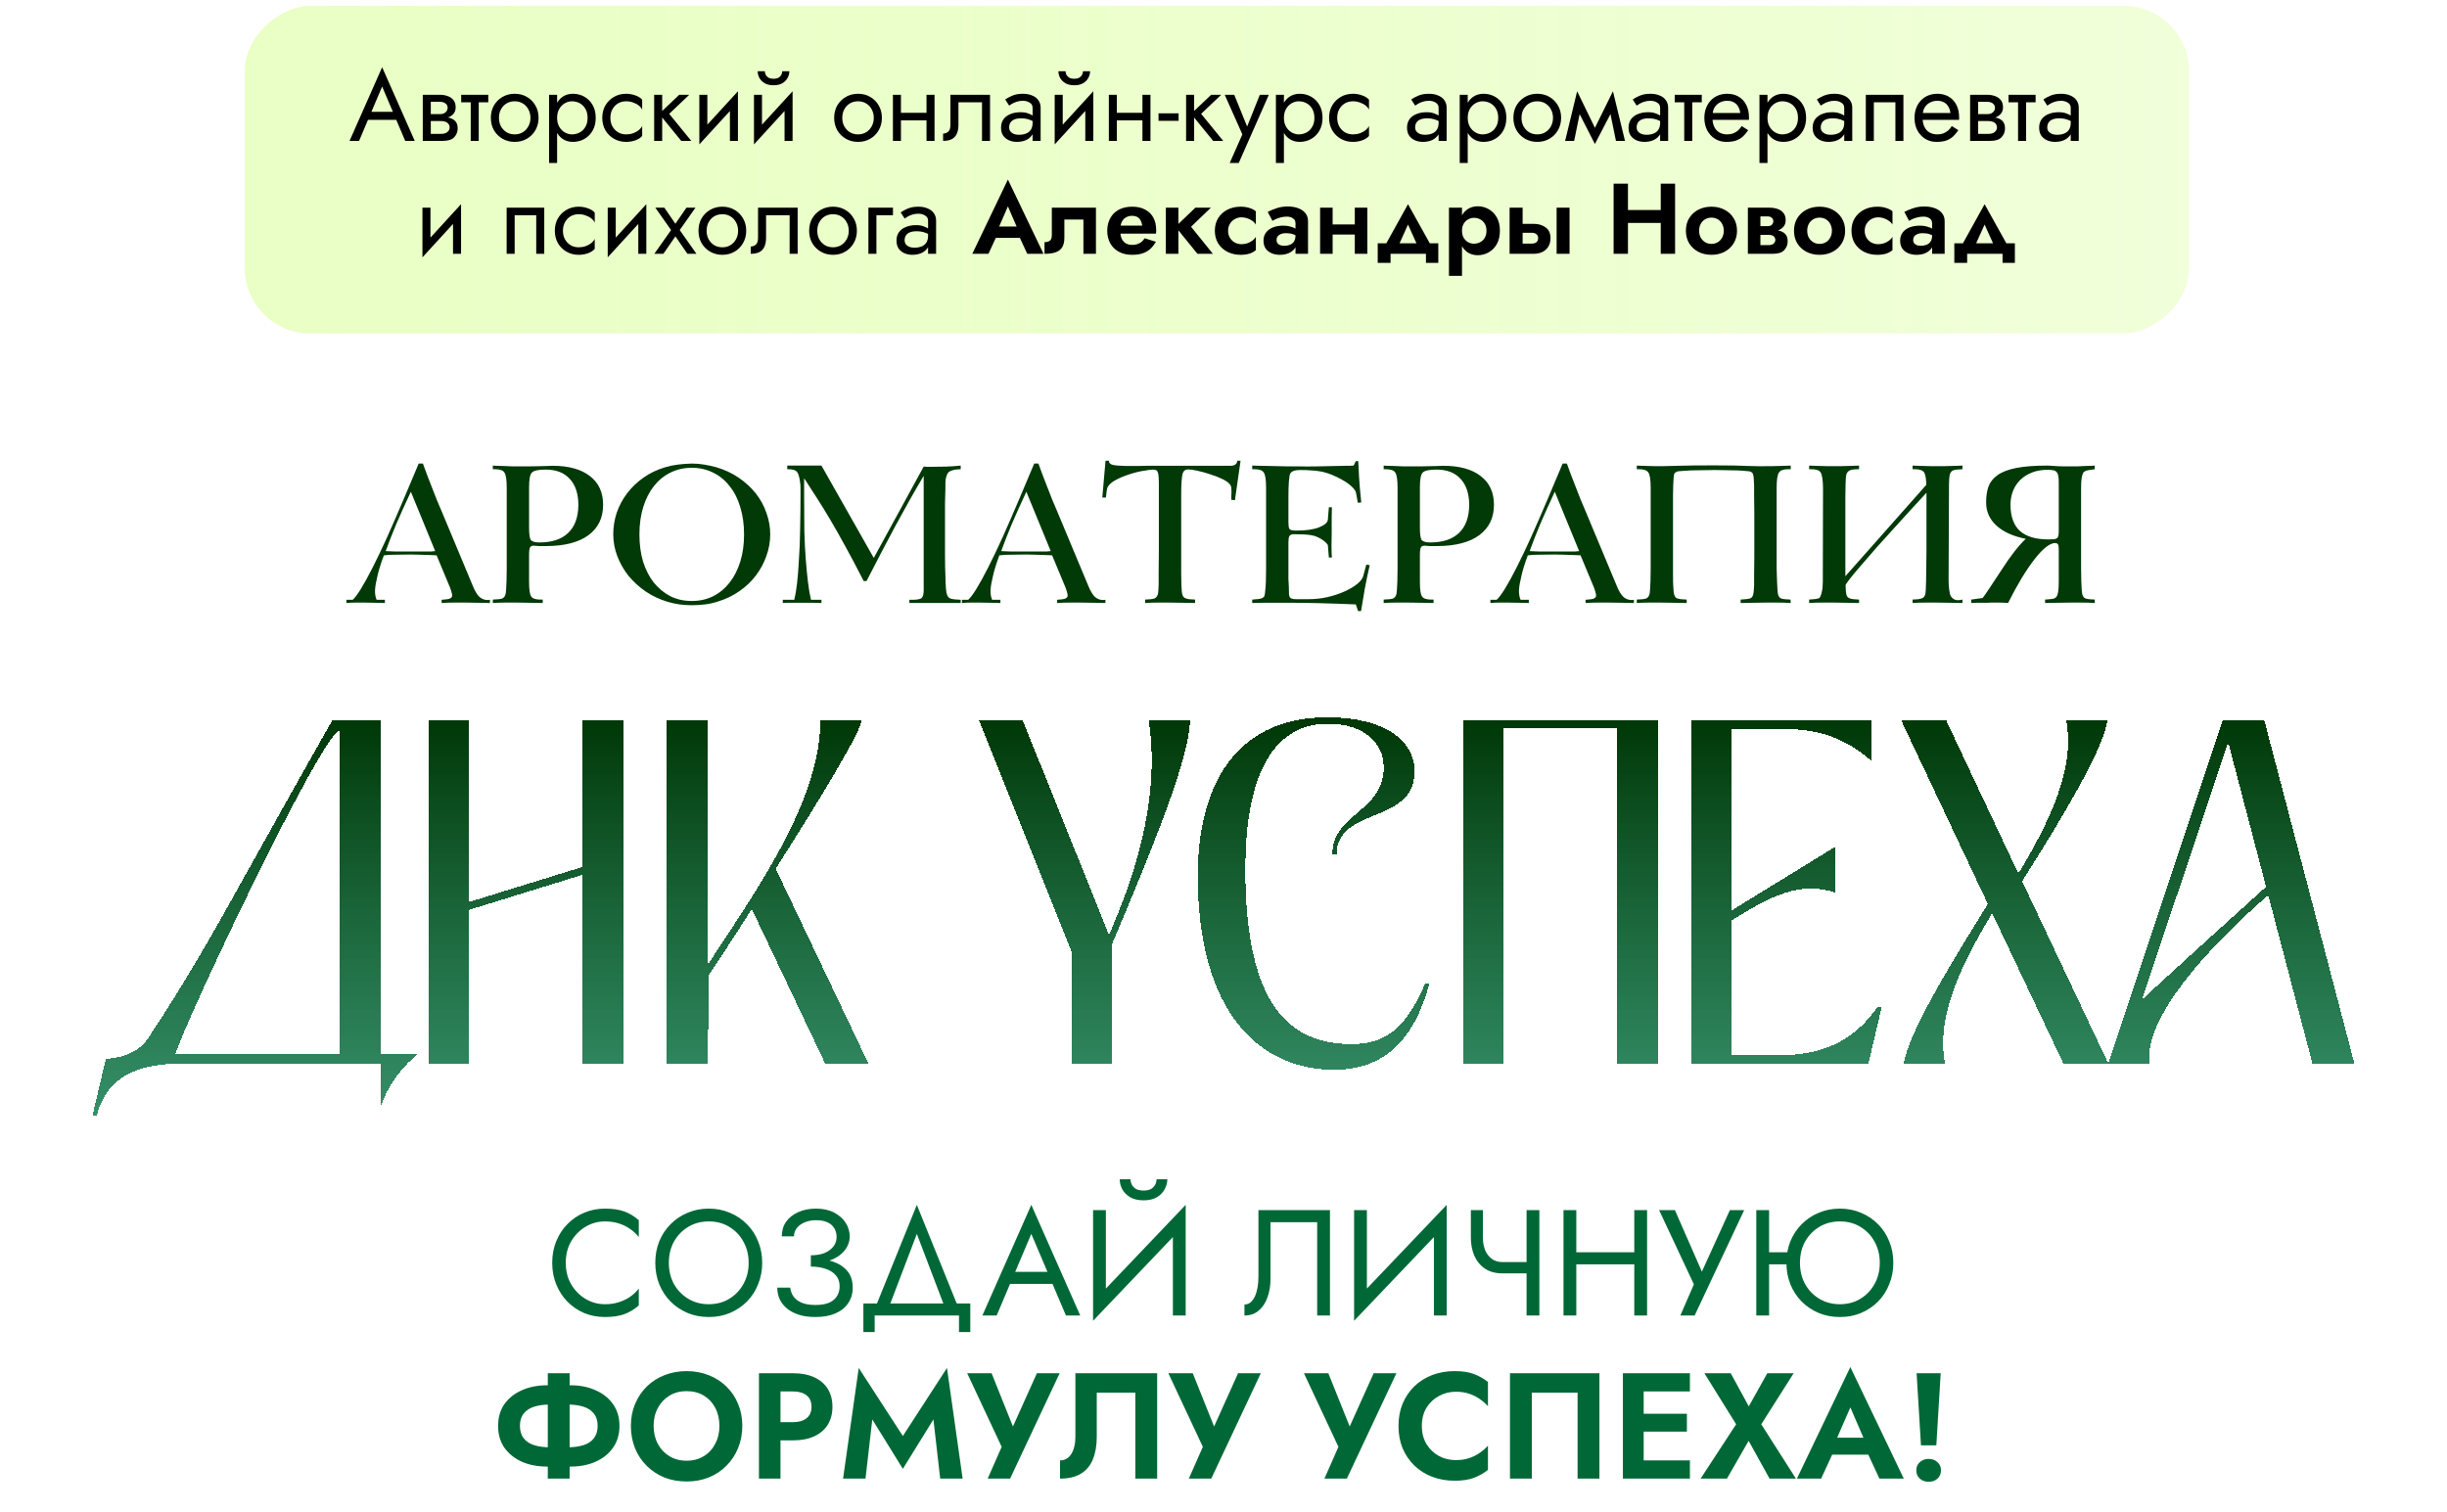
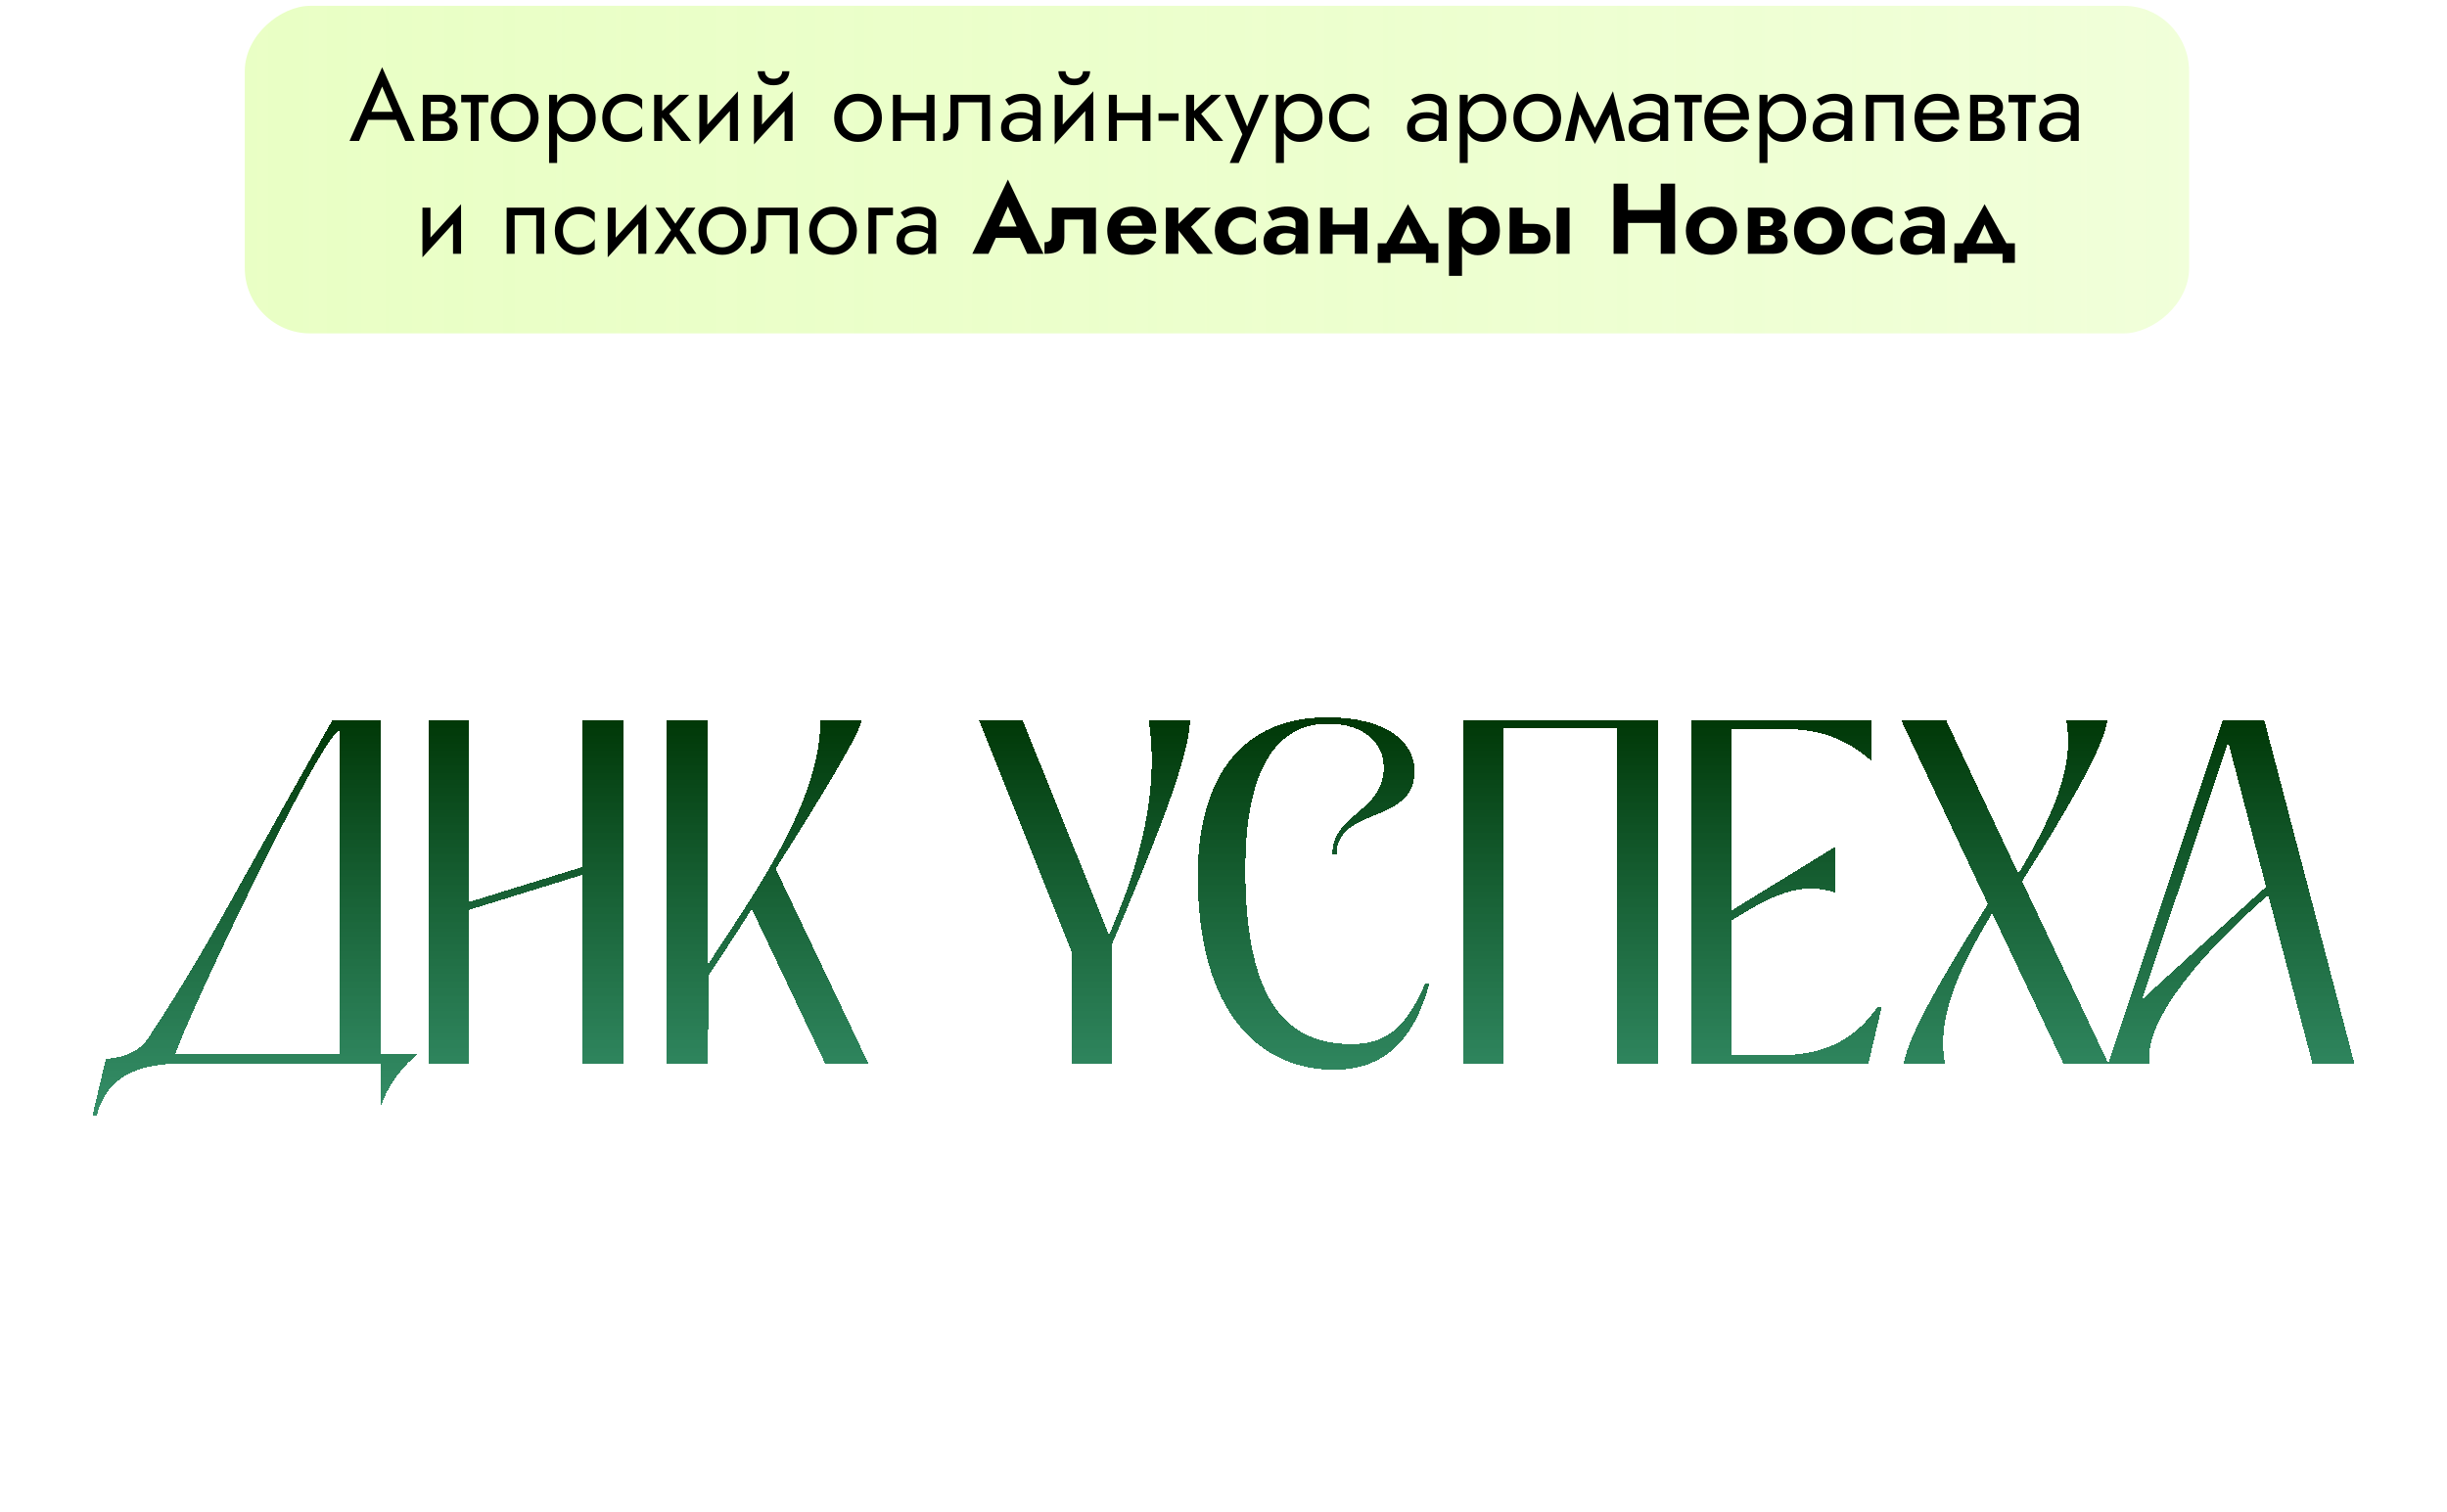
<svg xmlns="http://www.w3.org/2000/svg" width="390" height="241" viewBox="0 0 390 241" fill="none">
  <g filter="url(#filter0_d_1747_1489)">
    <path fill-rule="evenodd" clip-rule="evenodd" d="M264.215 167.363H257.73V113.994H239.636V167.363H233.149V113.994V112.741H239.636H257.73H260.885H264.215V167.363ZM342.565 167.363H336.01L354.206 112.741H360.896L375.235 167.363H368.543L361.513 140.572C361.513 140.572 341.336 157.331 342.565 167.363ZM336.01 167.363H328.841L317.506 143.434C312.522 151.764 308.563 159.852 309.997 167.363H303.442C304.126 162.515 311.294 150.84 316.825 141.965L303.033 112.741H310.201L321.689 137.119C326.741 128.721 330.753 120.32 329.319 112.741H335.873C335.191 117.59 327.886 129.47 322.286 138.345L336.01 167.363ZM355.128 116.19L341.336 157.331C341.444 157.008 361.161 139.219 361.161 139.219L355.128 116.19ZM297.798 167.363H269.533V112.741H283.187H298.277V119.16C293.429 114.927 288.993 114.009 283.051 114.009H276.018V142.988L277.316 142.169L292.542 132.816V140.173C287.736 138.469 283.256 140.089 277.452 143.682L276.018 144.57V166.096H282.573C287.627 166.096 294.316 165.587 299.232 158.35H299.915L297.798 167.363ZM213.023 134.044H212.341C212.341 130.84 214.299 129.17 216.3 127.462C218.393 125.676 220.534 123.849 220.534 120.184C220.534 116.225 217.324 113.203 211.59 113.228C202.168 113.271 198.48 122.847 198.48 136.366C198.48 158.555 205.786 164.291 215.482 164.291C221.217 164.291 224.29 161.286 227.156 154.596H227.84C225.382 163.608 220.67 168.388 212.614 168.388C201.007 168.388 190.903 159.58 190.903 137.458C190.903 123.598 196.5 112.264 211.521 112.196H211.59H211.658C220.738 112.264 225.45 115.883 225.45 120.867C225.45 125.174 222.182 126.536 218.998 127.863C215.973 129.123 213.023 130.352 213.023 134.044ZM177.285 167.363H170.799V149.612L156.051 112.741H163.015L176.765 146.93L178.131 143.584C182.41 133.101 184.591 122.37 183.089 112.741H189.643C189.643 118.409 183.908 132.338 179.607 142.716L177.285 148.246V167.363ZM99.322 167.363H92.837V137.311L74.743 142.903V167.363H68.256V112.741H74.743V141.651L92.837 136.06V112.741H99.322V167.363ZM60.608 167.363H29.146C24.034 167.47 17.355 168.2 15.433 175.652H14.75L16.867 166.639C16.867 166.639 21.494 166.603 23.586 163.396C30.263 153.231 33.415 147.573 40.156 135.476C43.353 129.737 47.358 122.548 52.93 112.741H60.608V165.872H66.599C61.875 169.68 60.608 174.514 60.608 174.514V167.363ZM54.171 114.216C51.199 114.94 29.727 160.162 27.964 165.872H54.171V114.216ZM112.79 167.363H106.303V112.741H112.79V151.66C113.556 150.479 114.364 149.254 115.198 147.991C122.12 137.505 130.747 124.438 130.747 112.741H137.301C137.301 114.381 130.047 126.302 123.629 136.34L138.394 167.363H131.496L119.82 142.764C118.189 145.374 116.497 147.946 114.805 150.518C114.2 151.437 113.595 152.357 112.992 153.278L112.79 167.363Z" fill="url(#paint0_linear_1747_1489)" shape-rendering="crispEdges" />
  </g>
-   <path d="M61.471 87.847C61.685 87.847 61.91 87.857 62.145 87.879C62.38 87.879 62.648 87.889 62.947 87.911C63.246 87.911 63.588 87.911 63.973 87.911C64.379 87.911 64.871 87.911 65.449 87.911C66.026 87.911 66.507 87.911 66.892 87.911C67.298 87.911 67.651 87.911 67.95 87.911C68.25 87.911 68.506 87.911 68.72 87.911C68.934 87.889 69.148 87.868 69.362 87.847L65.481 78.385C64.561 80.352 63.781 82.084 63.139 83.581C62.519 85.078 61.963 86.499 61.471 87.847ZM55.217 96.121V95.608H56.212C56.896 95.01 57.965 93.278 59.419 90.412C60.146 88.98 60.916 87.365 61.728 85.569C62.541 83.752 63.428 81.71 64.39 79.444L66.731 73.895H67.405C67.64 74.536 67.876 75.178 68.111 75.819C68.346 76.461 68.592 77.091 68.848 77.712C69.084 78.332 69.329 78.962 69.586 79.604C69.843 80.224 70.11 80.855 70.388 81.496L75.359 93.395C75.68 94.186 76.022 94.764 76.385 95.127C76.77 95.469 77.198 95.64 77.668 95.64C77.711 95.64 77.775 95.64 77.861 95.64C77.946 95.64 78.021 95.63 78.085 95.608V96.121C77.529 96.1 76.963 96.089 76.385 96.089C75.83 96.089 75.124 96.079 74.269 96.057C73.52 96.057 72.847 96.057 72.248 96.057C71.649 96.057 71.029 96.079 70.388 96.121V95.608C71.051 95.566 71.489 95.501 71.703 95.416C71.788 95.352 71.863 95.298 71.927 95.255C72.013 95.191 72.056 95.106 72.056 94.999C72.077 94.871 72.056 94.71 71.992 94.518C71.949 94.304 71.863 94.026 71.735 93.684L69.586 88.52C69.329 88.499 69.073 88.488 68.816 88.488C68.56 88.467 68.271 88.456 67.95 88.456C67.651 88.435 67.298 88.424 66.892 88.424C66.486 88.403 66.015 88.392 65.481 88.392C64.519 88.392 63.695 88.403 63.011 88.424C62.327 88.424 61.717 88.456 61.183 88.52C60.948 89.14 60.745 89.728 60.574 90.284C60.403 90.819 60.264 91.332 60.157 91.824C59.943 92.679 59.814 93.417 59.772 94.037C59.75 94.657 59.836 95.181 60.028 95.608H61.343V96.121C60.852 96.1 60.37 96.089 59.9 96.089C59.43 96.089 58.852 96.079 58.168 96.057C57.548 96.057 57.024 96.057 56.596 96.057C56.169 96.057 55.709 96.079 55.217 96.121ZM84.322 84.094C84.322 85.163 84.418 85.826 84.61 86.083C84.824 86.339 85.273 86.468 85.957 86.468C87.967 86.468 89.496 85.965 90.544 84.96C91.613 83.955 92.158 82.469 92.179 80.502C92.179 78.727 91.73 77.348 90.832 76.365C89.934 75.359 88.651 74.857 86.984 74.857C85.829 74.857 85.102 75.007 84.803 75.306C84.482 75.563 84.322 76.365 84.322 77.712V84.094ZM80.761 77.744C80.761 76.439 80.633 75.627 80.377 75.306C80.163 74.964 79.65 74.793 78.837 74.793H78.548V74.216C78.548 74.216 78.719 74.226 79.062 74.248C79.404 74.248 79.81 74.258 80.28 74.28C80.751 74.301 81.232 74.323 81.724 74.344C82.215 74.344 82.611 74.344 82.91 74.344C83.338 74.344 83.819 74.344 84.354 74.344C84.888 74.344 85.401 74.333 85.893 74.312C86.406 74.29 86.855 74.28 87.24 74.28C87.647 74.258 87.924 74.248 88.074 74.248C90.618 74.248 92.596 74.793 94.008 75.883C95.419 76.953 96.124 78.481 96.124 80.47C96.124 82.544 95.344 84.158 93.783 85.313C92.244 86.446 90.031 87.023 87.144 87.045C86.738 87.045 86.31 87.045 85.861 87.045C85.412 87.023 85.145 87.002 85.059 86.981C84.76 86.981 84.567 87.077 84.482 87.269C84.375 87.44 84.322 87.847 84.322 88.488V92.754C84.322 94.015 84.439 94.796 84.674 95.095C84.888 95.416 85.38 95.576 86.15 95.576H86.502V96.121C85.882 96.1 85.273 96.089 84.674 96.089C84.097 96.089 83.381 96.079 82.525 96.057C81.713 96.057 81.007 96.057 80.409 96.057C79.81 96.057 79.19 96.079 78.548 96.121V95.576C79.34 95.555 79.853 95.491 80.088 95.384C80.344 95.255 80.516 94.999 80.601 94.614C80.644 94.379 80.687 93.727 80.729 92.657C80.751 92.123 80.761 91.45 80.761 90.637C80.761 89.824 80.761 88.841 80.761 87.686V77.744ZM110.249 95.801C111.489 95.801 112.611 95.555 113.616 95.063C114.643 94.55 115.519 93.834 116.246 92.914C116.995 91.973 117.572 90.851 117.978 89.546C118.384 88.242 118.588 86.788 118.588 85.184C118.588 83.581 118.384 82.127 117.978 80.823C117.593 79.518 117.027 78.406 116.278 77.487C115.551 76.546 114.675 75.83 113.648 75.338C112.622 74.825 111.489 74.568 110.249 74.568C109.008 74.568 107.875 74.825 106.849 75.338C105.844 75.83 104.967 76.546 104.219 77.487C103.492 78.406 102.925 79.518 102.519 80.823C102.113 82.127 101.91 83.581 101.91 85.184C101.91 86.767 102.102 88.21 102.487 89.514C102.893 90.797 103.46 91.909 104.187 92.85C104.935 93.769 105.812 94.496 106.817 95.031C107.843 95.544 108.987 95.801 110.249 95.801ZM110.249 96.474C109.586 96.474 108.934 96.431 108.292 96.346C107.672 96.26 107.041 96.121 106.4 95.929C105.117 95.544 103.941 94.988 102.872 94.261C101.824 93.534 100.915 92.7 100.146 91.76C99.397 90.797 98.809 89.76 98.382 88.648C97.954 87.515 97.74 86.35 97.74 85.153C97.74 83.998 97.922 82.865 98.285 81.753C98.67 80.641 99.215 79.615 99.921 78.674C100.648 77.712 101.525 76.867 102.551 76.14C103.577 75.413 104.743 74.857 106.047 74.472C106.71 74.28 107.383 74.141 108.068 74.055C108.773 73.97 109.5 73.916 110.249 73.895C110.911 73.895 111.564 73.948 112.205 74.055C112.868 74.162 113.509 74.301 114.129 74.472C115.455 74.857 116.652 75.413 117.722 76.14C118.791 76.867 119.699 77.701 120.448 78.642C121.196 79.582 121.763 80.62 122.148 81.753C122.554 82.865 122.757 84.008 122.757 85.184C122.757 86.361 122.554 87.504 122.148 88.616C121.763 89.728 121.207 90.765 120.48 91.727C119.774 92.668 118.898 93.502 117.85 94.229C116.824 94.956 115.669 95.512 114.386 95.897C113.723 96.111 113.05 96.26 112.365 96.346C111.681 96.431 110.976 96.474 110.249 96.474ZM124.764 96.121V95.608H126.592C126.934 94.24 127.18 92.123 127.329 89.258C127.436 87.782 127.5 86.157 127.522 84.383C127.565 82.608 127.586 80.652 127.586 78.513C127.586 78.321 127.586 78.064 127.586 77.744C127.586 77.401 127.554 77.049 127.49 76.685C127.447 76.322 127.372 75.99 127.265 75.691C127.158 75.37 126.998 75.146 126.784 75.017C126.656 74.953 126.496 74.9 126.303 74.857C126.111 74.814 125.833 74.793 125.469 74.793V74.216H130.922L139.261 88.937L147.215 74.376C147.386 74.376 147.557 74.387 147.728 74.408C147.899 74.408 148.22 74.408 148.69 74.408C149.396 74.408 150.112 74.397 150.839 74.376C151.566 74.355 152.325 74.301 153.116 74.216V74.793C153.073 74.793 152.902 74.804 152.603 74.825C152.325 74.825 152.004 74.889 151.641 75.017C151.277 75.146 151.042 75.359 150.935 75.659C150.871 75.851 150.818 76.012 150.775 76.14C150.753 76.247 150.732 76.375 150.711 76.525C150.711 76.653 150.7 76.814 150.679 77.006C150.679 77.198 150.679 77.455 150.679 77.776C150.657 78.396 150.636 79.198 150.614 80.181C150.614 81.143 150.614 82.298 150.614 83.645C150.614 85.527 150.614 87.141 150.614 88.488C150.614 89.835 150.636 90.926 150.679 91.76C150.7 93.406 150.785 94.422 150.935 94.806C151.042 95.127 151.234 95.33 151.512 95.416C151.684 95.48 151.897 95.523 152.154 95.544C152.411 95.566 152.731 95.587 153.116 95.608V96.121H144.937V95.608H145.419C146.146 95.608 146.627 95.523 146.862 95.352C147.097 95.159 147.215 94.742 147.215 94.101V92.946V75.851C146.466 77.113 145.718 78.406 144.97 79.732C144.243 81.036 143.494 82.394 142.724 83.805C141.976 85.217 141.217 86.649 140.447 88.103C139.678 89.557 138.897 91.065 138.106 92.626H137.657C136.566 90.487 135.583 88.627 134.706 87.045C133.83 85.441 133.017 84.008 132.269 82.747C131.52 81.486 130.815 80.341 130.152 79.315C129.489 78.267 128.826 77.241 128.163 76.236V79.091C128.163 81.101 128.174 82.939 128.195 84.607C128.238 86.275 128.313 87.793 128.42 89.162C128.527 90.509 128.644 91.717 128.773 92.786C128.901 93.855 129.061 94.796 129.254 95.608H130.922V96.121C130.494 96.121 130.066 96.111 129.639 96.089C129.232 96.089 128.709 96.089 128.067 96.089C127.169 96.089 126.485 96.089 126.014 96.089C125.565 96.068 125.148 96.079 124.764 96.121ZM159.57 87.847C159.784 87.847 160.008 87.857 160.243 87.879C160.479 87.879 160.746 87.889 161.045 87.911C161.345 87.911 161.687 87.911 162.071 87.911C162.478 87.911 162.97 87.911 163.547 87.911C164.124 87.911 164.605 87.911 164.99 87.911C165.396 87.911 165.749 87.911 166.049 87.911C166.348 87.911 166.604 87.911 166.818 87.911C167.032 87.889 167.246 87.868 167.46 87.847L163.579 78.385C162.659 80.352 161.879 82.084 161.238 83.581C160.618 85.078 160.062 86.499 159.57 87.847ZM153.316 96.121V95.608H154.31C154.994 95.01 156.063 93.278 157.517 90.412C158.244 88.98 159.014 87.365 159.826 85.569C160.639 83.752 161.526 81.71 162.488 79.444L164.83 73.895H165.503C165.739 74.536 165.974 75.178 166.209 75.819C166.444 76.461 166.69 77.091 166.947 77.712C167.182 78.332 167.428 78.962 167.684 79.604C167.941 80.224 168.208 80.855 168.486 81.496L173.457 93.395C173.778 94.186 174.12 94.764 174.484 95.127C174.869 95.469 175.296 95.64 175.767 95.64C175.809 95.64 175.874 95.64 175.959 95.64C176.045 95.64 176.119 95.63 176.184 95.608V96.121C175.628 96.1 175.061 96.089 174.484 96.089C173.928 96.089 173.222 96.079 172.367 96.057C171.619 96.057 170.945 96.057 170.346 96.057C169.748 96.057 169.128 96.079 168.486 96.121V95.608C169.149 95.566 169.587 95.501 169.801 95.416C169.887 95.352 169.961 95.298 170.026 95.255C170.111 95.191 170.154 95.106 170.154 94.999C170.175 94.871 170.154 94.71 170.09 94.518C170.047 94.304 169.961 94.026 169.833 93.684L167.684 88.52C167.428 88.499 167.171 88.488 166.915 88.488C166.658 88.467 166.369 88.456 166.049 88.456C165.749 88.435 165.396 88.424 164.99 88.424C164.584 88.403 164.113 88.392 163.579 88.392C162.617 88.392 161.794 88.403 161.109 88.424C160.425 88.424 159.816 88.456 159.281 88.52C159.046 89.14 158.843 89.728 158.672 90.284C158.501 90.819 158.362 91.332 158.255 91.824C158.041 92.679 157.913 93.417 157.87 94.037C157.849 94.657 157.934 95.181 158.127 95.608H159.442V96.121C158.95 96.1 158.469 96.089 157.998 96.089C157.528 96.089 156.951 96.079 156.266 96.057C155.646 96.057 155.122 96.057 154.695 96.057C154.267 96.057 153.807 96.079 153.316 96.121ZM182.516 96.121V95.576C183.264 95.555 183.767 95.491 184.023 95.384C184.28 95.277 184.462 95.02 184.569 94.614C184.611 94.379 184.644 93.876 184.665 93.107C184.665 92.7 184.665 92.048 184.665 91.15C184.686 90.252 184.697 89.097 184.697 87.686V77.102C184.697 76.097 184.633 75.477 184.505 75.242C184.44 74.985 184.195 74.857 183.767 74.857C183.468 74.857 182.965 74.921 182.259 75.049C181.554 75.156 180.816 75.338 180.046 75.595C179.277 75.83 178.55 76.129 177.865 76.493C177.203 76.835 176.754 77.23 176.518 77.68C176.411 77.979 176.326 78.524 176.262 79.315H175.684L176.198 73.446H176.743V73.478C176.743 73.777 176.925 73.98 177.288 74.087C177.652 74.194 178.389 74.258 179.501 74.28C179.651 74.28 179.897 74.28 180.239 74.28C180.602 74.28 180.998 74.28 181.426 74.28C181.853 74.258 182.292 74.248 182.741 74.248C183.19 74.248 183.596 74.248 183.959 74.248H196.115C196.778 74.248 197.141 73.98 197.205 73.446H197.719L196.821 79.732L196.243 79.668C196.243 79.497 196.243 79.305 196.243 79.091C196.265 78.856 196.275 78.631 196.275 78.417C196.275 78.182 196.265 77.968 196.243 77.776C196.222 77.562 196.168 77.401 196.083 77.295C195.89 76.995 195.495 76.696 194.896 76.397C194.297 76.097 193.645 75.841 192.94 75.627C192.256 75.392 191.571 75.199 190.887 75.049C190.224 74.9 189.711 74.825 189.348 74.825C188.92 74.825 188.631 75.049 188.482 75.499C188.417 75.734 188.364 76.119 188.321 76.653C188.278 77.166 188.257 77.85 188.257 78.706V88.071C188.257 89.418 188.257 90.53 188.257 91.407C188.257 92.283 188.268 92.914 188.289 93.299C188.311 93.684 188.332 94.005 188.353 94.261C188.375 94.496 188.407 94.678 188.45 94.806C188.492 94.935 188.546 95.042 188.61 95.127C188.674 95.213 188.77 95.287 188.899 95.352C189.048 95.416 189.241 95.469 189.476 95.512C189.732 95.533 190.064 95.555 190.47 95.576V96.121C189.85 96.1 189.241 96.089 188.642 96.089C188.065 96.089 187.348 96.079 186.493 96.057C185.702 96.057 184.996 96.057 184.376 96.057C183.778 96.057 183.157 96.079 182.516 96.121ZM199.574 96.121V95.576C200.386 95.533 200.91 95.459 201.145 95.352C201.252 95.287 201.338 95.234 201.402 95.191C201.466 95.127 201.52 95.01 201.562 94.838C201.605 94.646 201.637 94.389 201.659 94.069C201.701 93.727 201.733 93.256 201.755 92.657C201.776 92.123 201.787 91.45 201.787 90.637C201.787 89.824 201.787 88.841 201.787 87.686V79.572V77.776C201.787 76.45 201.659 75.627 201.402 75.306C201.188 74.964 200.686 74.793 199.895 74.793H199.574V74.216C199.916 74.216 200.312 74.226 200.761 74.248C201.231 74.248 201.776 74.258 202.396 74.28C203.594 74.301 204.577 74.323 205.347 74.344C206.117 74.344 206.683 74.344 207.047 74.344C207.774 74.365 208.747 74.365 209.965 74.344C211.206 74.323 212.713 74.29 214.488 74.248C214.766 74.248 215.001 74.248 215.193 74.248C215.407 74.248 215.589 74.237 215.739 74.216L216.091 73.51H216.476C216.498 73.895 216.519 74.29 216.54 74.697C216.562 75.082 216.583 75.531 216.605 76.044C216.647 76.557 216.69 77.145 216.733 77.808C216.797 78.449 216.872 79.208 216.957 80.085L216.412 80.149L216.124 78.578C216.038 78.15 215.653 77.68 214.969 77.166C214.306 76.653 213.387 76.151 212.211 75.659C211.89 75.531 211.569 75.424 211.248 75.338C210.949 75.231 210.607 75.156 210.222 75.114C209.859 75.049 209.431 75.007 208.939 74.985C208.469 74.943 207.902 74.921 207.239 74.921C206.363 74.921 205.828 75.114 205.636 75.499C205.443 75.883 205.347 77.177 205.347 79.379V83.292C205.347 83.784 205.4 84.126 205.507 84.319C205.636 84.49 205.988 84.575 206.566 84.575H206.694C208.169 84.575 209.345 84.404 210.222 84.062C211.141 83.698 211.612 83.281 211.633 82.811L211.794 80.855H212.275C212.275 81.411 212.264 81.977 212.243 82.555C212.243 83.111 212.243 83.88 212.243 84.864C212.243 85.805 212.232 86.564 212.211 87.141C212.211 87.718 212.232 88.296 212.275 88.873H211.794L211.633 86.916C211.633 86.852 211.558 86.745 211.409 86.596C211.28 86.446 211.099 86.286 210.864 86.115C210.628 85.944 210.35 85.783 210.03 85.634C209.73 85.484 209.388 85.377 209.003 85.313C208.405 85.206 207.485 85.153 206.245 85.153C205.882 85.153 205.636 85.249 205.507 85.441C205.4 85.634 205.347 85.976 205.347 86.468V90.894C205.347 91.407 205.347 91.877 205.347 92.305C205.368 92.711 205.39 93.096 205.411 93.459C205.433 94.058 205.443 94.496 205.443 94.774C205.465 95.052 205.561 95.245 205.732 95.352C205.903 95.459 206.192 95.512 206.598 95.512C207.025 95.512 207.678 95.512 208.554 95.512C209.559 95.512 210.553 95.405 211.537 95.191C212.542 94.956 213.451 94.657 214.263 94.293C215.076 93.93 215.749 93.534 216.284 93.107C216.84 92.657 217.171 92.219 217.278 91.792L217.759 89.996L218.304 90.092C218.026 91.311 217.77 92.529 217.535 93.748C217.321 94.945 217.118 96.164 216.925 97.404H216.444L216.091 96.346C214.06 96.26 212.168 96.196 210.415 96.153C208.939 96.111 207.549 96.089 206.245 96.089C204.962 96.089 203.743 96.089 202.589 96.089C202.097 96.089 201.605 96.089 201.113 96.089C200.622 96.089 200.108 96.1 199.574 96.121ZM226.301 84.094C226.301 85.163 226.397 85.826 226.59 86.083C226.803 86.339 227.252 86.468 227.937 86.468C229.947 86.468 231.475 85.965 232.523 84.96C233.592 83.955 234.137 82.469 234.159 80.502C234.159 78.727 233.71 77.348 232.812 76.365C231.914 75.359 230.631 74.857 228.963 74.857C227.808 74.857 227.081 75.007 226.782 75.306C226.461 75.563 226.301 76.365 226.301 77.712V84.094ZM222.741 77.744C222.741 76.439 222.613 75.627 222.356 75.306C222.142 74.964 221.629 74.793 220.816 74.793H220.528V74.216C220.528 74.216 220.699 74.226 221.041 74.248C221.383 74.248 221.789 74.258 222.26 74.28C222.73 74.301 223.211 74.323 223.703 74.344C224.195 74.344 224.59 74.344 224.89 74.344C225.317 74.344 225.798 74.344 226.333 74.344C226.868 74.344 227.381 74.333 227.872 74.312C228.386 74.29 228.835 74.28 229.22 74.28C229.626 74.258 229.904 74.248 230.053 74.248C232.598 74.248 234.576 74.793 235.987 75.883C237.398 76.953 238.104 78.481 238.104 80.47C238.104 82.544 237.323 84.158 235.762 85.313C234.223 86.446 232.01 87.023 229.123 87.045C228.717 87.045 228.289 87.045 227.84 87.045C227.391 87.023 227.124 87.002 227.039 86.981C226.739 86.981 226.547 87.077 226.461 87.269C226.354 87.44 226.301 87.847 226.301 88.488V92.754C226.301 94.015 226.419 94.796 226.654 95.095C226.868 95.416 227.359 95.576 228.129 95.576H228.482V96.121C227.862 96.1 227.252 96.089 226.654 96.089C226.076 96.089 225.36 96.079 224.505 96.057C223.692 96.057 222.987 96.057 222.388 96.057C221.789 96.057 221.169 96.079 220.528 96.121V95.576C221.319 95.555 221.832 95.491 222.067 95.384C222.324 95.255 222.495 94.999 222.58 94.614C222.623 94.379 222.666 93.727 222.709 92.657C222.73 92.123 222.741 91.45 222.741 90.637C222.741 89.824 222.741 88.841 222.741 87.686V77.744ZM243.793 87.847C244.007 87.847 244.231 87.857 244.466 87.879C244.701 87.879 244.969 87.889 245.268 87.911C245.567 87.911 245.91 87.911 246.294 87.911C246.701 87.911 247.192 87.911 247.77 87.911C248.347 87.911 248.828 87.911 249.213 87.911C249.619 87.911 249.972 87.911 250.271 87.911C250.571 87.911 250.827 87.911 251.041 87.911C251.255 87.889 251.469 87.868 251.683 87.847L247.802 78.385C246.882 80.352 246.102 82.084 245.461 83.581C244.84 85.078 244.285 86.499 243.793 87.847ZM237.538 96.121V95.608H238.533C239.217 95.01 240.286 93.278 241.74 90.412C242.467 88.98 243.237 87.365 244.049 85.569C244.862 83.752 245.749 81.71 246.711 79.444L249.053 73.895H249.726C249.961 74.536 250.197 75.178 250.432 75.819C250.667 76.461 250.913 77.091 251.17 77.712C251.405 78.332 251.651 78.962 251.907 79.604C252.164 80.224 252.431 80.855 252.709 81.496L257.68 93.395C258.001 94.186 258.343 94.764 258.707 95.127C259.092 95.469 259.519 95.64 259.99 95.64C260.032 95.64 260.096 95.64 260.182 95.64C260.268 95.64 260.342 95.63 260.407 95.608V96.121C259.851 96.1 259.284 96.089 258.707 96.089C258.151 96.089 257.445 96.079 256.59 96.057C255.841 96.057 255.168 96.057 254.569 96.057C253.971 96.057 253.35 96.079 252.709 96.121V95.608C253.372 95.566 253.81 95.501 254.024 95.416C254.11 95.352 254.184 95.298 254.249 95.255C254.334 95.191 254.377 95.106 254.377 94.999C254.398 94.871 254.377 94.71 254.313 94.518C254.27 94.304 254.184 94.026 254.056 93.684L251.907 88.52C251.651 88.499 251.394 88.488 251.137 88.488C250.881 88.467 250.592 88.456 250.271 88.456C249.972 88.435 249.619 88.424 249.213 88.424C248.807 88.403 248.336 88.392 247.802 88.392C246.84 88.392 246.016 88.403 245.332 88.424C244.648 88.424 244.039 88.456 243.504 88.52C243.269 89.14 243.066 89.728 242.895 90.284C242.724 90.819 242.585 91.332 242.478 91.824C242.264 92.679 242.136 93.417 242.093 94.037C242.071 94.657 242.157 95.181 242.349 95.608H243.664V96.121C243.173 96.1 242.692 96.089 242.221 96.089C241.751 96.089 241.173 96.079 240.489 96.057C239.869 96.057 239.345 96.057 238.918 96.057C238.49 96.057 238.03 96.079 237.538 96.121ZM273.282 74.921C272.705 74.921 272.074 74.932 271.39 74.953C270.727 74.953 270.096 74.964 269.497 74.985C268.92 75.007 268.417 75.039 267.99 75.082C267.584 75.103 267.348 75.135 267.284 75.178C267.177 75.221 267.092 75.263 267.028 75.306C266.963 75.349 266.899 75.434 266.835 75.563C266.792 75.691 266.76 75.894 266.739 76.172C266.718 76.45 266.696 76.856 266.675 77.391C266.675 77.626 266.664 78.15 266.643 78.962C266.643 79.754 266.643 80.694 266.643 81.785C266.643 82.875 266.643 84.041 266.643 85.281C266.643 86.499 266.643 87.665 266.643 88.777C266.643 89.867 266.643 90.829 266.643 91.663C266.643 92.476 266.653 93.021 266.675 93.299C266.696 93.684 266.718 94.005 266.739 94.261C266.76 94.496 266.792 94.678 266.835 94.806C266.878 94.935 266.931 95.052 266.996 95.159C267.06 95.245 267.156 95.32 267.284 95.384C267.434 95.427 267.626 95.469 267.861 95.512C268.118 95.533 268.439 95.555 268.824 95.576V96.121C268.204 96.1 267.594 96.089 266.996 96.089C266.418 96.089 265.702 96.079 264.847 96.057C264.034 96.057 263.329 96.057 262.73 96.057C262.131 96.057 261.511 96.079 260.87 96.121V95.576C261.661 95.555 262.174 95.491 262.409 95.384C262.666 95.255 262.837 94.999 262.922 94.614C262.965 94.379 263.008 93.727 263.051 92.657C263.072 92.123 263.083 91.45 263.083 90.637C263.083 89.824 263.083 88.841 263.083 87.686V77.776C263.083 76.45 262.954 75.627 262.698 75.306C262.484 74.964 261.981 74.793 261.19 74.793H260.87V74.216C261.041 74.216 261.297 74.226 261.639 74.248C262.003 74.248 262.377 74.258 262.762 74.28C263.147 74.28 263.532 74.29 263.917 74.312C264.301 74.312 264.611 74.312 264.847 74.312C265.296 74.312 266.172 74.29 267.477 74.248C268.802 74.205 270.705 74.183 273.186 74.183C275.623 74.183 277.483 74.216 278.766 74.28C280.071 74.323 280.958 74.333 281.428 74.312C281.664 74.312 281.963 74.312 282.326 74.312C282.711 74.29 283.096 74.28 283.481 74.28C283.887 74.258 284.261 74.248 284.604 74.248C284.946 74.226 285.213 74.216 285.405 74.216V74.793H285.053C284.261 74.793 283.759 74.964 283.545 75.306C283.289 75.627 283.16 76.45 283.16 77.776V87.686C283.16 88.841 283.16 89.824 283.16 90.637C283.182 91.45 283.203 92.123 283.224 92.657C283.267 93.727 283.31 94.379 283.353 94.614C283.417 94.999 283.577 95.255 283.834 95.384C284.09 95.491 284.604 95.555 285.373 95.576L285.405 96.121C284.743 96.079 284.112 96.057 283.513 96.057C282.936 96.057 282.241 96.057 281.428 96.057C280.552 96.079 279.814 96.089 279.215 96.089C278.638 96.089 278.039 96.1 277.419 96.121V95.576C278.21 95.533 278.724 95.469 278.959 95.384C279.194 95.277 279.344 95.084 279.408 94.806C279.451 94.678 279.483 94.496 279.504 94.261C279.525 94.005 279.547 93.684 279.568 93.299C279.568 93.021 279.568 92.476 279.568 91.663C279.59 90.829 279.6 89.867 279.6 88.777C279.6 87.665 279.6 86.499 279.6 85.281C279.6 84.041 279.6 82.875 279.6 81.785C279.6 80.694 279.59 79.754 279.568 78.962C279.568 78.15 279.568 77.626 279.568 77.391C279.547 76.856 279.525 76.45 279.504 76.172C279.483 75.894 279.44 75.691 279.376 75.563C279.333 75.434 279.279 75.349 279.215 75.306C279.151 75.263 279.066 75.221 278.959 75.178C278.895 75.135 278.659 75.103 278.253 75.082C277.868 75.039 277.398 75.007 276.842 74.985C276.286 74.964 275.687 74.953 275.046 74.953C274.426 74.932 273.838 74.921 273.282 74.921ZM290.551 77.776C290.551 77.284 290.519 76.792 290.455 76.3C290.391 75.808 290.295 75.477 290.167 75.306C289.953 74.964 289.45 74.793 288.659 74.793H288.338V74.216C288.509 74.216 288.766 74.226 289.108 74.248C289.472 74.248 289.846 74.258 290.231 74.28C290.616 74.28 291 74.29 291.385 74.312C291.77 74.312 292.08 74.312 292.315 74.312C292.529 74.312 292.818 74.312 293.181 74.312C293.566 74.29 293.951 74.28 294.336 74.28C294.742 74.258 295.116 74.248 295.459 74.248C295.822 74.226 296.1 74.216 296.292 74.216V74.793C295.501 74.793 294.988 74.868 294.753 75.017C294.496 75.146 294.325 75.392 294.24 75.755C294.197 75.99 294.165 76.482 294.144 77.23C294.122 77.615 294.111 78.235 294.111 79.091C294.111 79.925 294.111 81.015 294.111 82.362V91.856L307.005 77.295C307.005 76.846 306.973 76.439 306.909 76.076C306.844 75.712 306.759 75.445 306.652 75.274C306.395 74.953 305.893 74.793 305.145 74.793H304.824V74.216C304.995 74.216 305.252 74.226 305.594 74.248C305.957 74.248 306.331 74.258 306.716 74.28C307.101 74.28 307.486 74.29 307.871 74.312C308.256 74.312 308.566 74.312 308.801 74.312C309.036 74.312 309.335 74.312 309.699 74.312C310.084 74.29 310.469 74.28 310.854 74.28C311.26 74.258 311.634 74.248 311.976 74.248C312.318 74.226 312.586 74.216 312.778 74.216V74.793C312.051 74.814 311.549 74.878 311.271 74.985C311.014 75.092 310.832 75.349 310.725 75.755C310.704 75.862 310.683 76.065 310.661 76.365C310.64 76.642 310.629 76.931 310.629 77.23L310.565 92.497C310.565 92.989 310.597 93.491 310.661 94.005C310.725 94.496 310.811 94.838 310.918 95.031C311.046 95.245 311.249 95.427 311.527 95.576C311.826 95.704 312.243 95.704 312.778 95.576V96.121C312.158 96.1 311.549 96.089 310.95 96.089C310.372 96.089 309.656 96.079 308.801 96.057C308.01 96.057 307.304 96.057 306.684 96.057C306.085 96.057 305.465 96.079 304.824 96.121V95.576C305.209 95.555 305.519 95.533 305.754 95.512C306.011 95.469 306.214 95.416 306.363 95.352C306.513 95.287 306.62 95.202 306.684 95.095C306.77 94.967 306.834 94.806 306.877 94.614C306.919 94.357 306.951 93.716 306.973 92.69C306.994 92.177 307.005 91.503 307.005 90.669C307.026 89.835 307.037 88.841 307.037 87.686V78.545C307.016 78.567 306.78 78.823 306.331 79.315C305.882 79.807 305.262 80.481 304.471 81.336C303.701 82.191 302.857 83.121 301.937 84.126C301.039 85.11 300.12 86.125 299.179 87.173C298.26 88.221 297.426 89.183 296.677 90.06C295.929 90.915 295.32 91.642 294.849 92.241C294.379 92.839 294.144 93.192 294.144 93.299C294.165 94.09 294.218 94.614 294.304 94.871C294.389 95.127 294.561 95.298 294.817 95.384C295.052 95.491 295.544 95.555 296.292 95.576V96.121C295.672 96.1 295.063 96.089 294.464 96.089C293.887 96.089 293.171 96.079 292.315 96.057C291.503 96.057 290.797 96.057 290.199 96.057C289.6 96.057 288.98 96.079 288.338 96.121V95.576C289.151 95.533 289.675 95.459 289.91 95.352C290.017 95.287 290.102 95.17 290.167 94.999C290.252 94.806 290.316 94.582 290.359 94.325C290.423 94.069 290.466 93.791 290.487 93.491C290.509 93.192 290.519 92.914 290.519 92.657L290.551 77.776ZM333.864 96.121C333.244 96.079 332.635 96.057 332.036 96.057C331.437 96.057 330.732 96.057 329.919 96.057C329.064 96.079 328.337 96.089 327.738 96.089C327.161 96.089 326.562 96.1 325.942 96.121V95.576C326.541 95.533 326.969 95.491 327.225 95.448C327.482 95.384 327.663 95.266 327.77 95.095C328.006 94.796 328.123 94.015 328.123 92.754V91.022V87.686C328.123 87.152 328.07 86.831 327.963 86.724C327.877 86.617 327.717 86.564 327.482 86.564C326.648 86.606 325.579 87.462 324.274 89.129C322.949 90.819 321.537 93.149 320.041 96.121C319.549 96.079 319.089 96.057 318.662 96.057C318.255 96.057 317.817 96.057 317.347 96.057C317.176 96.057 316.951 96.068 316.673 96.089C316.395 96.089 316.096 96.089 315.775 96.089C315.476 96.089 315.176 96.089 314.877 96.089C314.599 96.111 314.364 96.121 314.171 96.121V95.576L316 95.32C316.256 94.978 316.62 94.454 317.09 93.748C317.582 93.021 318.202 92.08 318.95 90.926C320.404 88.659 321.709 86.981 322.863 85.89C320.832 85.484 319.271 84.778 318.181 83.773C317.09 82.768 316.545 81.539 316.545 80.085C316.545 79.165 316.662 78.342 316.898 77.615C317.154 76.888 317.635 76.268 318.341 75.755C319.046 75.242 320.041 74.857 321.324 74.6C322.607 74.344 324.285 74.216 326.359 74.216C326.487 74.216 326.691 74.226 326.969 74.248C327.268 74.269 327.589 74.29 327.931 74.312C328.294 74.312 328.658 74.323 329.021 74.344C329.406 74.344 329.737 74.344 330.015 74.344C330.272 74.344 330.614 74.344 331.042 74.344C331.491 74.323 331.918 74.301 332.325 74.28C332.752 74.258 333.116 74.248 333.415 74.248C333.715 74.226 333.864 74.216 333.864 74.216V74.793C333.522 74.836 333.169 74.889 332.806 74.953C332.442 75.017 332.196 75.135 332.068 75.306C331.812 75.627 331.683 76.439 331.683 77.744V87.686C331.683 88.841 331.683 89.824 331.683 90.637C331.683 91.45 331.694 92.123 331.715 92.657C331.758 93.727 331.801 94.379 331.844 94.614C331.929 95.02 332.1 95.277 332.357 95.384C332.613 95.491 333.116 95.555 333.864 95.576V96.121ZM328.123 84.639V76.814C328.123 76.365 328.091 76.012 328.027 75.755C327.963 75.499 327.856 75.306 327.706 75.178C327.578 75.049 327.396 74.975 327.161 74.953C326.947 74.91 326.68 74.889 326.359 74.889C325.44 74.889 324.616 75.028 323.89 75.306C323.163 75.584 322.542 75.969 322.029 76.461C321.516 76.953 321.121 77.54 320.843 78.225C320.565 78.909 320.426 79.668 320.426 80.502C320.447 82.383 320.96 83.773 321.965 84.671C322.991 85.548 324.499 85.986 326.487 85.986C326.851 85.986 327.14 85.976 327.353 85.954C327.567 85.933 327.728 85.879 327.834 85.794C327.963 85.687 328.038 85.548 328.059 85.377C328.102 85.206 328.123 84.96 328.123 84.639Z" fill="#013907" />
  <rect x="39.012" y="53.145" width="52.215" height="309.888" rx="10.423" transform="rotate(-90 39.012 53.145)" fill="url(#paint1_linear_1747_1489)" />
  <path d="M57.981 19.103L58.461 17.825H63.415L63.895 19.103H57.981ZM60.906 13.797L59.02 18.24L58.892 18.528L57.23 22.459H55.712L60.906 10.713L66.1 22.459H64.582L62.952 18.624L62.824 18.304L60.906 13.797ZM68.132 18.624H70.258C70.769 18.624 71.228 18.677 71.632 18.784C72.037 18.89 72.357 19.077 72.591 19.343C72.826 19.609 72.943 19.982 72.943 20.462C72.943 21.016 72.757 21.49 72.384 21.884C72.021 22.268 71.419 22.459 70.578 22.459H68.132V21.341H70.258C70.738 21.341 71.089 21.239 71.313 21.037C71.547 20.835 71.665 20.59 71.665 20.302C71.665 20.153 71.632 20.02 71.569 19.902C71.515 19.785 71.43 19.679 71.313 19.583C71.206 19.487 71.062 19.418 70.881 19.375C70.711 19.322 70.503 19.295 70.258 19.295H68.132V18.624ZM68.132 18.943V18.192H70.098C70.29 18.192 70.46 18.171 70.61 18.128C70.769 18.075 70.903 18 71.009 17.905C71.116 17.809 71.196 17.702 71.249 17.585C71.313 17.457 71.345 17.324 71.345 17.185C71.345 16.898 71.233 16.669 71.009 16.498C70.785 16.317 70.482 16.227 70.098 16.227H68.132V15.108H70.098C70.556 15.108 70.972 15.177 71.345 15.316C71.728 15.443 72.037 15.656 72.272 15.955C72.506 16.242 72.623 16.626 72.623 17.105C72.623 17.521 72.506 17.867 72.272 18.144C72.037 18.411 71.728 18.613 71.345 18.752C70.972 18.88 70.556 18.943 70.098 18.943H68.132ZM67.381 15.108H68.66V22.459H67.381V15.108ZM73.504 15.108H77.82V16.306H73.504V15.108ZM75.023 15.427H76.301V22.459H75.023V15.427ZM78.229 18.784C78.229 18.038 78.394 17.377 78.725 16.802C79.066 16.227 79.524 15.774 80.099 15.443C80.674 15.113 81.319 14.948 82.033 14.948C82.757 14.948 83.402 15.113 83.967 15.443C84.542 15.774 84.995 16.227 85.325 16.802C85.666 17.377 85.837 18.038 85.837 18.784C85.837 19.519 85.666 20.179 85.325 20.765C84.995 21.341 84.542 21.794 83.967 22.124C83.402 22.454 82.757 22.619 82.033 22.619C81.319 22.619 80.674 22.454 80.099 22.124C79.524 21.794 79.066 21.341 78.725 20.765C78.394 20.179 78.229 19.519 78.229 18.784ZM79.524 18.784C79.524 19.295 79.63 19.748 79.843 20.142C80.067 20.536 80.365 20.851 80.738 21.085C81.122 21.309 81.553 21.421 82.033 21.421C82.512 21.421 82.939 21.309 83.311 21.085C83.695 20.851 83.993 20.536 84.206 20.142C84.43 19.748 84.542 19.295 84.542 18.784C84.542 18.272 84.43 17.819 84.206 17.425C83.993 17.02 83.695 16.706 83.311 16.482C82.939 16.258 82.512 16.147 82.033 16.147C81.553 16.147 81.122 16.258 80.738 16.482C80.365 16.706 80.067 17.02 79.843 17.425C79.63 17.819 79.524 18.272 79.524 18.784ZM88.792 25.976H87.513V15.108H88.792V25.976ZM94.945 18.784C94.945 19.572 94.78 20.254 94.449 20.829C94.119 21.405 93.677 21.847 93.123 22.156C92.579 22.465 91.972 22.619 91.301 22.619C90.694 22.619 90.155 22.465 89.687 22.156C89.228 21.847 88.866 21.405 88.6 20.829C88.344 20.254 88.216 19.572 88.216 18.784C88.216 17.985 88.344 17.303 88.6 16.738C88.866 16.163 89.228 15.72 89.687 15.411C90.155 15.102 90.694 14.948 91.301 14.948C91.972 14.948 92.579 15.102 93.123 15.411C93.677 15.72 94.119 16.163 94.449 16.738C94.78 17.303 94.945 17.985 94.945 18.784ZM93.65 18.784C93.65 18.219 93.533 17.739 93.299 17.345C93.075 16.951 92.771 16.653 92.388 16.45C92.015 16.248 91.599 16.147 91.141 16.147C90.768 16.147 90.4 16.248 90.038 16.45C89.676 16.653 89.378 16.951 89.143 17.345C88.909 17.739 88.792 18.219 88.792 18.784C88.792 19.348 88.909 19.828 89.143 20.222C89.378 20.616 89.676 20.915 90.038 21.117C90.4 21.319 90.768 21.421 91.141 21.421C91.599 21.421 92.015 21.319 92.388 21.117C92.771 20.915 93.075 20.616 93.299 20.222C93.533 19.828 93.65 19.348 93.65 18.784ZM97.283 18.784C97.283 19.295 97.39 19.748 97.603 20.142C97.826 20.536 98.125 20.851 98.498 21.085C98.881 21.309 99.313 21.421 99.792 21.421C100.186 21.421 100.554 21.362 100.895 21.245C101.247 21.117 101.55 20.952 101.806 20.749C102.062 20.536 102.243 20.313 102.349 20.078V21.676C102.094 21.975 101.726 22.209 101.247 22.38C100.778 22.539 100.293 22.619 99.792 22.619C99.078 22.619 98.434 22.454 97.858 22.124C97.283 21.794 96.825 21.341 96.484 20.765C96.154 20.179 95.989 19.519 95.989 18.784C95.989 18.038 96.154 17.377 96.484 16.802C96.825 16.227 97.283 15.774 97.858 15.443C98.434 15.113 99.078 14.948 99.792 14.948C100.293 14.948 100.778 15.033 101.247 15.204C101.726 15.363 102.094 15.592 102.349 15.891V17.489C102.243 17.244 102.062 17.02 101.806 16.818C101.55 16.615 101.247 16.456 100.895 16.338C100.554 16.21 100.186 16.147 99.792 16.147C99.313 16.147 98.881 16.258 98.498 16.482C98.125 16.706 97.826 17.02 97.603 17.425C97.39 17.819 97.283 18.272 97.283 18.784ZM104.26 15.108H105.538V22.459H104.26V15.108ZM108.255 15.108H109.854L106.657 18.144L110.173 22.459H108.575L105.059 18.144L108.255 15.108ZM117.532 16.386L111.459 23.019L111.539 21.181L117.612 14.548L117.532 16.386ZM112.737 15.108V21.261L111.459 23.019V15.108H112.737ZM117.612 14.548V22.459H116.333V16.306L117.612 14.548ZM126.241 16.386L120.168 23.019L120.248 21.181L126.321 14.548L126.241 16.386ZM121.446 15.108V21.261L120.168 23.019V15.108H121.446ZM126.321 14.548V22.459H125.042V16.306L126.321 14.548ZM120.759 11.352H121.894C121.894 11.491 121.931 11.656 122.006 11.847C122.08 12.028 122.219 12.194 122.421 12.343C122.624 12.481 122.911 12.551 123.284 12.551C123.657 12.551 123.945 12.481 124.147 12.343C124.35 12.194 124.488 12.028 124.563 11.847C124.637 11.656 124.675 11.491 124.675 11.352H125.809C125.809 11.714 125.713 12.071 125.522 12.423C125.34 12.764 125.063 13.046 124.691 13.27C124.318 13.483 123.849 13.589 123.284 13.589C122.73 13.589 122.261 13.483 121.878 13.27C121.505 13.046 121.222 12.764 121.031 12.423C120.85 12.071 120.759 11.714 120.759 11.352ZM132.949 18.784C132.949 18.038 133.114 17.377 133.444 16.802C133.785 16.227 134.243 15.774 134.819 15.443C135.394 15.113 136.039 14.948 136.753 14.948C137.477 14.948 138.122 15.113 138.686 15.443C139.262 15.774 139.715 16.227 140.045 16.802C140.386 17.377 140.556 18.038 140.556 18.784C140.556 19.519 140.386 20.179 140.045 20.765C139.715 21.341 139.262 21.794 138.686 22.124C138.122 22.454 137.477 22.619 136.753 22.619C136.039 22.619 135.394 22.454 134.819 22.124C134.243 21.794 133.785 21.341 133.444 20.765C133.114 20.179 132.949 19.519 132.949 18.784ZM134.243 18.784C134.243 19.295 134.35 19.748 134.563 20.142C134.787 20.536 135.085 20.851 135.458 21.085C135.842 21.309 136.273 21.421 136.753 21.421C137.232 21.421 137.658 21.309 138.031 21.085C138.415 20.851 138.713 20.536 138.926 20.142C139.15 19.748 139.262 19.295 139.262 18.784C139.262 18.272 139.15 17.819 138.926 17.425C138.713 17.02 138.415 16.706 138.031 16.482C137.658 16.258 137.232 16.147 136.753 16.147C136.273 16.147 135.842 16.258 135.458 16.482C135.085 16.706 134.787 17.02 134.563 17.425C134.35 17.819 134.243 18.272 134.243 18.784ZM143.064 19.183V17.985H148.498V19.183H143.064ZM147.667 15.108H148.945V22.459H147.667V15.108ZM142.313 15.108H143.591V22.459H142.313V15.108ZM157.79 15.108V22.459H156.512V16.306H152.756V19.902C152.756 20.478 152.665 20.957 152.484 21.341C152.314 21.714 152.047 21.996 151.685 22.188C151.323 22.369 150.865 22.459 150.311 22.459V21.293C150.63 21.293 150.902 21.192 151.126 20.989C151.36 20.787 151.477 20.424 151.477 19.902V15.108H157.79ZM160.837 20.302C160.837 20.558 160.906 20.776 161.044 20.957C161.183 21.128 161.369 21.261 161.604 21.357C161.838 21.442 162.099 21.485 162.387 21.485C162.813 21.485 163.191 21.421 163.522 21.293C163.852 21.165 164.108 20.962 164.289 20.686C164.481 20.408 164.576 20.041 164.576 19.583L164.832 20.382C164.832 20.851 164.704 21.256 164.449 21.596C164.204 21.927 163.873 22.183 163.458 22.364C163.042 22.534 162.579 22.619 162.067 22.619C161.609 22.619 161.188 22.534 160.805 22.364C160.421 22.193 160.112 21.943 159.878 21.612C159.654 21.271 159.542 20.851 159.542 20.35C159.542 19.828 159.67 19.386 159.926 19.023C160.181 18.661 160.544 18.384 161.012 18.192C161.481 17.99 162.035 17.889 162.675 17.889C163.143 17.889 163.543 17.953 163.873 18.08C164.214 18.198 164.486 18.336 164.688 18.496C164.891 18.645 165.029 18.768 165.104 18.863V19.615C164.742 19.359 164.374 19.172 164.001 19.055C163.628 18.927 163.207 18.863 162.739 18.863C162.312 18.863 161.955 18.922 161.668 19.039C161.391 19.157 161.183 19.322 161.044 19.535C160.906 19.748 160.837 20.004 160.837 20.302ZM160.837 16.834L160.213 15.859C160.49 15.656 160.863 15.454 161.332 15.252C161.801 15.049 162.366 14.948 163.026 14.948C163.591 14.948 164.081 15.039 164.497 15.22C164.923 15.39 165.253 15.64 165.487 15.971C165.732 16.301 165.855 16.706 165.855 17.185V22.459H164.576V17.185C164.576 16.812 164.417 16.535 164.097 16.354C163.788 16.163 163.431 16.067 163.026 16.067C162.675 16.067 162.355 16.115 162.067 16.21C161.78 16.296 161.529 16.402 161.316 16.53C161.114 16.647 160.954 16.749 160.837 16.834ZM174.171 16.386L168.098 23.019L168.178 21.181L174.251 14.548L174.171 16.386ZM169.377 15.108V21.261L168.098 23.019V15.108H169.377ZM174.251 14.548V22.459H172.973V16.306L174.251 14.548ZM168.689 11.352H169.824C169.824 11.491 169.861 11.656 169.936 11.847C170.011 12.028 170.149 12.194 170.352 12.343C170.554 12.481 170.842 12.551 171.215 12.551C171.588 12.551 171.875 12.481 172.078 12.343C172.28 12.194 172.419 12.028 172.493 11.847C172.568 11.656 172.605 11.491 172.605 11.352H173.74C173.74 11.714 173.644 12.071 173.452 12.423C173.271 12.764 172.994 13.046 172.621 13.27C172.248 13.483 171.779 13.589 171.215 13.589C170.661 13.589 170.192 13.483 169.808 13.27C169.435 13.046 169.153 12.764 168.961 12.423C168.78 12.071 168.689 11.714 168.689 11.352ZM177.478 19.183V17.985H182.912V19.183H177.478ZM182.081 15.108H183.36V22.459H182.081V15.108ZM176.727 15.108H178.006V22.459H176.727V15.108ZM184.645 19.263V18.064H187.842V19.263H184.645ZM189.04 15.108H190.318V22.459H189.04V15.108ZM193.035 15.108H194.633L191.437 18.144L194.953 22.459H193.355L189.839 18.144L193.035 15.108ZM202.226 15.108L197.431 25.976H195.993L198.007 21.421L195.194 15.108H196.712L199.046 20.861L198.518 20.797L200.788 15.108H202.226ZM204.63 25.976H203.352V15.108H204.63V25.976ZM210.783 18.784C210.783 19.572 210.618 20.254 210.288 20.829C209.958 21.405 209.515 21.847 208.961 22.156C208.418 22.465 207.811 22.619 207.139 22.619C206.532 22.619 205.994 22.465 205.525 22.156C205.067 21.847 204.705 21.405 204.438 20.829C204.183 20.254 204.055 19.572 204.055 18.784C204.055 17.985 204.183 17.303 204.438 16.738C204.705 16.163 205.067 15.72 205.525 15.411C205.994 15.102 206.532 14.948 207.139 14.948C207.811 14.948 208.418 15.102 208.961 15.411C209.515 15.72 209.958 16.163 210.288 16.738C210.618 17.303 210.783 17.985 210.783 18.784ZM209.489 18.784C209.489 18.219 209.372 17.739 209.137 17.345C208.913 16.951 208.61 16.653 208.226 16.45C207.853 16.248 207.438 16.147 206.98 16.147C206.607 16.147 206.239 16.248 205.877 16.45C205.515 16.653 205.216 16.951 204.982 17.345C204.747 17.739 204.63 18.219 204.63 18.784C204.63 19.348 204.747 19.828 204.982 20.222C205.216 20.616 205.515 20.915 205.877 21.117C206.239 21.319 206.607 21.421 206.98 21.421C207.438 21.421 207.853 21.319 208.226 21.117C208.61 20.915 208.913 20.616 209.137 20.222C209.372 19.828 209.489 19.348 209.489 18.784ZM213.122 18.784C213.122 19.295 213.228 19.748 213.441 20.142C213.665 20.536 213.963 20.851 214.336 21.085C214.72 21.309 215.151 21.421 215.631 21.421C216.025 21.421 216.393 21.362 216.734 21.245C217.085 21.117 217.389 20.952 217.645 20.749C217.9 20.536 218.081 20.313 218.188 20.078V21.676C217.932 21.975 217.565 22.209 217.085 22.38C216.616 22.539 216.132 22.619 215.631 22.619C214.917 22.619 214.272 22.454 213.697 22.124C213.122 21.794 212.663 21.341 212.323 20.765C211.992 20.179 211.827 19.519 211.827 18.784C211.827 18.038 211.992 17.377 212.323 16.802C212.663 16.227 213.122 15.774 213.697 15.443C214.272 15.113 214.917 14.948 215.631 14.948C216.132 14.948 216.616 15.033 217.085 15.204C217.565 15.363 217.932 15.592 218.188 15.891V17.489C218.081 17.244 217.9 17.02 217.645 16.818C217.389 16.615 217.085 16.456 216.734 16.338C216.393 16.21 216.025 16.147 215.631 16.147C215.151 16.147 214.72 16.258 214.336 16.482C213.963 16.706 213.665 17.02 213.441 17.425C213.228 17.819 213.122 18.272 213.122 18.784ZM225.545 20.302C225.545 20.558 225.614 20.776 225.753 20.957C225.891 21.128 226.078 21.261 226.312 21.357C226.547 21.442 226.808 21.485 227.095 21.485C227.522 21.485 227.9 21.421 228.23 21.293C228.56 21.165 228.816 20.962 228.997 20.686C229.189 20.408 229.285 20.041 229.285 19.583L229.541 20.382C229.541 20.851 229.413 21.256 229.157 21.596C228.912 21.927 228.582 22.183 228.166 22.364C227.751 22.534 227.287 22.619 226.776 22.619C226.318 22.619 225.897 22.534 225.513 22.364C225.13 22.193 224.821 21.943 224.586 21.612C224.362 21.271 224.251 20.851 224.251 20.35C224.251 19.828 224.378 19.386 224.634 19.023C224.89 18.661 225.252 18.384 225.721 18.192C226.19 17.99 226.744 17.889 227.383 17.889C227.852 17.889 228.251 17.953 228.582 18.08C228.923 18.198 229.194 18.336 229.397 18.496C229.599 18.645 229.738 18.768 229.812 18.863V19.615C229.45 19.359 229.083 19.172 228.71 19.055C228.337 18.927 227.916 18.863 227.447 18.863C227.021 18.863 226.664 18.922 226.376 19.039C226.099 19.157 225.891 19.322 225.753 19.535C225.614 19.748 225.545 20.004 225.545 20.302ZM225.545 16.834L224.922 15.859C225.199 15.656 225.572 15.454 226.041 15.252C226.509 15.049 227.074 14.948 227.735 14.948C228.299 14.948 228.79 15.039 229.205 15.22C229.631 15.39 229.962 15.64 230.196 15.971C230.441 16.301 230.564 16.706 230.564 17.185V22.459H229.285V17.185C229.285 16.812 229.125 16.535 228.806 16.354C228.497 16.163 228.14 16.067 227.735 16.067C227.383 16.067 227.063 16.115 226.776 16.21C226.488 16.296 226.238 16.402 226.025 16.53C225.822 16.647 225.662 16.749 225.545 16.834ZM233.925 25.976H232.647V15.108H233.925V25.976ZM240.078 18.784C240.078 19.572 239.913 20.254 239.583 20.829C239.253 21.405 238.811 21.847 238.257 22.156C237.713 22.465 237.106 22.619 236.435 22.619C235.827 22.619 235.289 22.465 234.82 22.156C234.362 21.847 234 21.405 233.734 20.829C233.478 20.254 233.35 19.572 233.35 18.784C233.35 17.985 233.478 17.303 233.734 16.738C234 16.163 234.362 15.72 234.82 15.411C235.289 15.102 235.827 14.948 236.435 14.948C237.106 14.948 237.713 15.102 238.257 15.411C238.811 15.72 239.253 16.163 239.583 16.738C239.913 17.303 240.078 17.985 240.078 18.784ZM238.784 18.784C238.784 18.219 238.667 17.739 238.432 17.345C238.209 16.951 237.905 16.653 237.521 16.45C237.148 16.248 236.733 16.147 236.275 16.147C235.902 16.147 235.534 16.248 235.172 16.45C234.81 16.653 234.511 16.951 234.277 17.345C234.043 17.739 233.925 18.219 233.925 18.784C233.925 19.348 234.043 19.828 234.277 20.222C234.511 20.616 234.81 20.915 235.172 21.117C235.534 21.319 235.902 21.421 236.275 21.421C236.733 21.421 237.148 21.319 237.521 21.117C237.905 20.915 238.209 20.616 238.432 20.222C238.667 19.828 238.784 19.348 238.784 18.784ZM241.202 18.784C241.202 18.038 241.367 17.377 241.698 16.802C242.039 16.227 242.497 15.774 243.072 15.443C243.647 15.113 244.292 14.948 245.006 14.948C245.73 14.948 246.375 15.113 246.94 15.443C247.515 15.774 247.968 16.227 248.298 16.802C248.639 17.377 248.81 18.038 248.81 18.784C248.81 19.519 248.639 20.179 248.298 20.765C247.968 21.341 247.515 21.794 246.94 22.124C246.375 22.454 245.73 22.619 245.006 22.619C244.292 22.619 243.647 22.454 243.072 22.124C242.497 21.794 242.039 21.341 241.698 20.765C241.367 20.179 241.202 19.519 241.202 18.784ZM242.497 18.784C242.497 19.295 242.603 19.748 242.816 20.142C243.04 20.536 243.338 20.851 243.711 21.085C244.095 21.309 244.526 21.421 245.006 21.421C245.485 21.421 245.912 21.309 246.284 21.085C246.668 20.851 246.966 20.536 247.179 20.142C247.403 19.748 247.515 19.295 247.515 18.784C247.515 18.272 247.403 17.819 247.179 17.425C246.966 17.02 246.668 16.706 246.284 16.482C245.912 16.258 245.485 16.147 245.006 16.147C244.526 16.147 244.095 16.258 243.711 16.482C243.338 16.706 243.04 17.02 242.816 17.425C242.603 17.819 242.497 18.272 242.497 18.784ZM257.55 22.459L256.352 16.626L257.071 14.548L258.989 22.459H257.55ZM253.714 21.357L257.071 14.548L257.231 17.105L254.194 22.955L253.714 21.357ZM254.194 22.955L251.205 17.105L251.365 14.548L254.673 21.357L254.194 22.955ZM249.447 22.459L251.365 14.548L252.084 16.626L250.886 22.459H249.447ZM260.849 20.302C260.849 20.558 260.918 20.776 261.057 20.957C261.196 21.128 261.382 21.261 261.616 21.357C261.851 21.442 262.112 21.485 262.399 21.485C262.826 21.485 263.204 21.421 263.534 21.293C263.865 21.165 264.12 20.962 264.301 20.686C264.493 20.408 264.589 20.041 264.589 19.583L264.845 20.382C264.845 20.851 264.717 21.256 264.461 21.596C264.216 21.927 263.886 22.183 263.47 22.364C263.055 22.534 262.591 22.619 262.08 22.619C261.622 22.619 261.201 22.534 260.817 22.364C260.434 22.193 260.125 21.943 259.89 21.612C259.667 21.271 259.555 20.851 259.555 20.35C259.555 19.828 259.683 19.386 259.938 19.023C260.194 18.661 260.556 18.384 261.025 18.192C261.494 17.99 262.048 17.889 262.687 17.889C263.156 17.889 263.556 17.953 263.886 18.08C264.227 18.198 264.498 18.336 264.701 18.496C264.903 18.645 265.042 18.768 265.116 18.863V19.615C264.754 19.359 264.387 19.172 264.014 19.055C263.641 18.927 263.22 18.863 262.751 18.863C262.325 18.863 261.968 18.922 261.68 19.039C261.403 19.157 261.196 19.322 261.057 19.535C260.918 19.748 260.849 20.004 260.849 20.302ZM260.849 16.834L260.226 15.859C260.503 15.656 260.876 15.454 261.345 15.252C261.813 15.049 262.378 14.948 263.039 14.948C263.603 14.948 264.094 15.039 264.509 15.22C264.935 15.39 265.266 15.64 265.5 15.971C265.745 16.301 265.868 16.706 265.868 17.185V22.459H264.589V17.185C264.589 16.812 264.429 16.535 264.11 16.354C263.801 16.163 263.444 16.067 263.039 16.067C262.687 16.067 262.368 16.115 262.08 16.21C261.792 16.296 261.542 16.402 261.329 16.53C261.126 16.647 260.966 16.749 260.849 16.834ZM266.912 15.108H271.227V16.306H266.912V15.108ZM268.43 15.427H269.709V22.459H268.43V15.427ZM272.452 19.103V18.017H277.358C277.316 17.633 277.209 17.297 277.039 17.01C276.879 16.711 276.65 16.482 276.351 16.322C276.064 16.152 275.707 16.067 275.281 16.067C274.854 16.067 274.466 16.157 274.114 16.338C273.762 16.52 273.48 16.78 273.267 17.122C273.064 17.452 272.963 17.846 272.963 18.304L272.931 18.784C272.931 19.348 273.027 19.828 273.219 20.222C273.411 20.616 273.682 20.915 274.034 21.117C274.386 21.319 274.801 21.421 275.281 21.421C275.643 21.421 275.963 21.367 276.24 21.261C276.527 21.144 276.783 20.989 277.007 20.797C277.23 20.595 277.422 20.36 277.582 20.094L278.621 20.749C278.376 21.122 278.104 21.453 277.806 21.74C277.507 22.017 277.145 22.236 276.719 22.395C276.293 22.545 275.76 22.619 275.121 22.619C274.46 22.619 273.864 22.454 273.331 22.124C272.809 21.794 272.393 21.341 272.084 20.765C271.786 20.179 271.637 19.519 271.637 18.784C271.637 18.645 271.642 18.512 271.653 18.384C271.663 18.256 271.679 18.128 271.701 18C271.807 17.393 272.02 16.86 272.34 16.402C272.66 15.944 273.07 15.587 273.571 15.332C274.082 15.076 274.652 14.948 275.281 14.948C275.973 14.948 276.581 15.102 277.103 15.411C277.625 15.72 278.03 16.157 278.317 16.722C278.605 17.276 278.749 17.942 278.749 18.72C278.749 18.784 278.749 18.848 278.749 18.912C278.749 18.975 278.743 19.039 278.733 19.103H272.452ZM281.7 25.976H280.421V15.108H281.7V25.976ZM287.853 18.784C287.853 19.572 287.688 20.254 287.357 20.829C287.027 21.405 286.585 21.847 286.031 22.156C285.488 22.465 284.88 22.619 284.209 22.619C283.602 22.619 283.064 22.465 282.595 22.156C282.137 21.847 281.774 21.405 281.508 20.829C281.252 20.254 281.124 19.572 281.124 18.784C281.124 17.985 281.252 17.303 281.508 16.738C281.774 16.163 282.137 15.72 282.595 15.411C283.064 15.102 283.602 14.948 284.209 14.948C284.88 14.948 285.488 15.102 286.031 15.411C286.585 15.72 287.027 16.163 287.357 16.738C287.688 17.303 287.853 17.985 287.853 18.784ZM286.558 18.784C286.558 18.219 286.441 17.739 286.207 17.345C285.983 16.951 285.679 16.653 285.296 16.45C284.923 16.248 284.507 16.147 284.049 16.147C283.676 16.147 283.309 16.248 282.946 16.45C282.584 16.653 282.286 16.951 282.051 17.345C281.817 17.739 281.7 18.219 281.7 18.784C281.7 19.348 281.817 19.828 282.051 20.222C282.286 20.616 282.584 20.915 282.946 21.117C283.309 21.319 283.676 21.421 284.049 21.421C284.507 21.421 284.923 21.319 285.296 21.117C285.679 20.915 285.983 20.616 286.207 20.222C286.441 19.828 286.558 19.348 286.558 18.784ZM290.191 20.302C290.191 20.558 290.261 20.776 290.399 20.957C290.538 21.128 290.724 21.261 290.958 21.357C291.193 21.442 291.454 21.485 291.742 21.485C292.168 21.485 292.546 21.421 292.876 21.293C293.207 21.165 293.462 20.962 293.643 20.686C293.835 20.408 293.931 20.041 293.931 19.583L294.187 20.382C294.187 20.851 294.059 21.256 293.803 21.596C293.558 21.927 293.228 22.183 292.812 22.364C292.397 22.534 291.933 22.619 291.422 22.619C290.964 22.619 290.543 22.534 290.159 22.364C289.776 22.193 289.467 21.943 289.232 21.612C289.009 21.271 288.897 20.851 288.897 20.35C288.897 19.828 289.025 19.386 289.28 19.023C289.536 18.661 289.898 18.384 290.367 18.192C290.836 17.99 291.39 17.889 292.029 17.889C292.498 17.889 292.898 17.953 293.228 18.08C293.569 18.198 293.84 18.336 294.043 18.496C294.245 18.645 294.384 18.768 294.458 18.863V19.615C294.096 19.359 293.729 19.172 293.356 19.055C292.983 18.927 292.562 18.863 292.093 18.863C291.667 18.863 291.31 18.922 291.022 19.039C290.745 19.157 290.538 19.322 290.399 19.535C290.261 19.748 290.191 20.004 290.191 20.302ZM290.191 16.834L289.568 15.859C289.845 15.656 290.218 15.454 290.687 15.252C291.156 15.049 291.72 14.948 292.381 14.948C292.945 14.948 293.436 15.039 293.851 15.22C294.277 15.39 294.608 15.64 294.842 15.971C295.087 16.301 295.21 16.706 295.21 17.185V22.459H293.931V17.185C293.931 16.812 293.771 16.535 293.452 16.354C293.143 16.163 292.786 16.067 292.381 16.067C292.029 16.067 291.71 16.115 291.422 16.21C291.134 16.296 290.884 16.402 290.671 16.53C290.468 16.647 290.308 16.749 290.191 16.834ZM303.366 15.108V22.459H302.088V16.306H298.651V22.459H297.373V15.108H303.366ZM305.945 19.103V18.017H310.852C310.809 17.633 310.703 17.297 310.532 17.01C310.372 16.711 310.143 16.482 309.845 16.322C309.557 16.152 309.2 16.067 308.774 16.067C308.348 16.067 307.959 16.157 307.608 16.338C307.256 16.52 306.974 16.78 306.761 17.122C306.558 17.452 306.457 17.846 306.457 18.304L306.425 18.784C306.425 19.348 306.521 19.828 306.713 20.222C306.904 20.616 307.176 20.915 307.528 21.117C307.879 21.319 308.295 21.421 308.774 21.421C309.137 21.421 309.456 21.367 309.733 21.261C310.021 21.144 310.277 20.989 310.5 20.797C310.724 20.595 310.916 20.36 311.076 20.094L312.114 20.749C311.869 21.122 311.598 21.453 311.299 21.74C311.001 22.017 310.639 22.236 310.213 22.395C309.786 22.545 309.254 22.619 308.614 22.619C307.954 22.619 307.357 22.454 306.824 22.124C306.302 21.794 305.887 21.341 305.578 20.765C305.28 20.179 305.13 19.519 305.13 18.784C305.13 18.645 305.136 18.512 305.146 18.384C305.157 18.256 305.173 18.128 305.194 18C305.301 17.393 305.514 16.86 305.834 16.402C306.153 15.944 306.563 15.587 307.064 15.332C307.576 15.076 308.146 14.948 308.774 14.948C309.467 14.948 310.074 15.102 310.596 15.411C311.118 15.72 311.523 16.157 311.811 16.722C312.099 17.276 312.242 17.942 312.242 18.72C312.242 18.784 312.242 18.848 312.242 18.912C312.242 18.975 312.237 19.039 312.226 19.103H305.945ZM314.746 18.624H316.872C317.383 18.624 317.841 18.677 318.246 18.784C318.651 18.89 318.97 19.077 319.205 19.343C319.439 19.609 319.556 19.982 319.556 20.462C319.556 21.016 319.37 21.49 318.997 21.884C318.635 22.268 318.033 22.459 317.191 22.459H314.746V21.341H316.872C317.351 21.341 317.703 21.239 317.926 21.037C318.161 20.835 318.278 20.59 318.278 20.302C318.278 20.153 318.246 20.02 318.182 19.902C318.129 19.785 318.044 19.679 317.926 19.583C317.82 19.487 317.676 19.418 317.495 19.375C317.324 19.322 317.117 19.295 316.872 19.295H314.746V18.624ZM314.746 18.943V18.192H316.712C316.903 18.192 317.074 18.171 317.223 18.128C317.383 18.075 317.516 18 317.623 17.905C317.729 17.809 317.809 17.702 317.862 17.585C317.926 17.457 317.958 17.324 317.958 17.185C317.958 16.898 317.846 16.669 317.623 16.498C317.399 16.317 317.095 16.227 316.712 16.227H314.746V15.108H316.712C317.17 15.108 317.585 15.177 317.958 15.316C318.342 15.443 318.651 15.656 318.885 15.955C319.12 16.242 319.237 16.626 319.237 17.105C319.237 17.521 319.12 17.867 318.885 18.144C318.651 18.411 318.342 18.613 317.958 18.752C317.585 18.88 317.17 18.943 316.712 18.943H314.746ZM313.995 15.108H315.273V22.459H313.995V15.108ZM320.118 15.108H324.433V16.306H320.118V15.108ZM321.636 15.427H322.915V22.459H321.636V15.427ZM326.291 20.302C326.291 20.558 326.361 20.776 326.499 20.957C326.638 21.128 326.824 21.261 327.058 21.357C327.293 21.442 327.554 21.485 327.842 21.485C328.268 21.485 328.646 21.421 328.976 21.293C329.307 21.165 329.562 20.962 329.743 20.686C329.935 20.408 330.031 20.041 330.031 19.583L330.287 20.382C330.287 20.851 330.159 21.256 329.903 21.596C329.658 21.927 329.328 22.183 328.912 22.364C328.497 22.534 328.033 22.619 327.522 22.619C327.064 22.619 326.643 22.534 326.259 22.364C325.876 22.193 325.567 21.943 325.332 21.612C325.109 21.271 324.997 20.851 324.997 20.35C324.997 19.828 325.125 19.386 325.38 19.023C325.636 18.661 325.998 18.384 326.467 18.192C326.936 17.99 327.49 17.889 328.129 17.889C328.598 17.889 328.998 17.953 329.328 18.08C329.669 18.198 329.941 18.336 330.143 18.496C330.345 18.645 330.484 18.768 330.558 18.863V19.615C330.196 19.359 329.829 19.172 329.456 19.055C329.083 18.927 328.662 18.863 328.193 18.863C327.767 18.863 327.41 18.922 327.122 19.039C326.845 19.157 326.638 19.322 326.499 19.535C326.361 19.748 326.291 20.004 326.291 20.302ZM326.291 16.834L325.668 15.859C325.945 15.656 326.318 15.454 326.787 15.252C327.256 15.049 327.82 14.948 328.481 14.948C329.046 14.948 329.536 15.039 329.951 15.22C330.377 15.39 330.708 15.64 330.942 15.971C331.187 16.301 331.31 16.706 331.31 17.185V22.459H330.031V17.185C330.031 16.812 329.871 16.535 329.552 16.354C329.243 16.163 328.886 16.067 328.481 16.067C328.129 16.067 327.81 16.115 327.522 16.21C327.234 16.296 326.984 16.402 326.771 16.53C326.568 16.647 326.408 16.749 326.291 16.834ZM73.402 34.386L67.329 41.019L67.409 39.181L73.482 32.548L73.402 34.386ZM68.607 33.108V39.261L67.329 41.019V33.108H68.607ZM73.482 32.548V40.459H72.203V34.306L73.482 32.548ZM86.742 33.108V40.459H85.464V34.306H82.028V40.459H80.749V33.108H86.742ZM89.721 36.784C89.721 37.295 89.828 37.748 90.041 38.142C90.265 38.536 90.563 38.851 90.936 39.085C91.32 39.309 91.751 39.421 92.231 39.421C92.625 39.421 92.992 39.362 93.333 39.245C93.685 39.117 93.989 38.952 94.244 38.749C94.5 38.536 94.681 38.313 94.788 38.078V39.676C94.532 39.975 94.164 40.209 93.685 40.38C93.216 40.539 92.731 40.619 92.231 40.619C91.517 40.619 90.872 40.454 90.297 40.124C89.721 39.794 89.263 39.341 88.922 38.765C88.592 38.179 88.427 37.519 88.427 36.784C88.427 36.038 88.592 35.377 88.922 34.802C89.263 34.227 89.721 33.774 90.297 33.443C90.872 33.113 91.517 32.948 92.231 32.948C92.731 32.948 93.216 33.033 93.685 33.204C94.164 33.363 94.532 33.593 94.788 33.891V35.489C94.681 35.244 94.5 35.02 94.244 34.818C93.989 34.615 93.685 34.456 93.333 34.338C92.992 34.211 92.625 34.147 92.231 34.147C91.751 34.147 91.32 34.258 90.936 34.482C90.563 34.706 90.265 35.02 90.041 35.425C89.828 35.819 89.721 36.272 89.721 36.784ZM102.931 34.386L96.858 41.019L96.938 39.181L103.011 32.548L102.931 34.386ZM98.136 33.108V39.261L96.858 41.019V33.108H98.136ZM103.011 32.548V40.459H101.732V34.306L103.011 32.548ZM109.403 33.108H110.841L108.332 36.672L111.001 40.459H109.562L107.645 37.679L105.727 40.459H104.288L106.957 36.672L104.448 33.108H105.886L107.645 35.665L109.403 33.108ZM111.325 36.784C111.325 36.038 111.49 35.377 111.82 34.802C112.161 34.227 112.619 33.774 113.195 33.443C113.77 33.113 114.415 32.948 115.128 32.948C115.853 32.948 116.498 33.113 117.062 33.443C117.638 33.774 118.09 34.227 118.421 34.802C118.762 35.377 118.932 36.038 118.932 36.784C118.932 37.519 118.762 38.179 118.421 38.765C118.09 39.341 117.638 39.794 117.062 40.124C116.498 40.454 115.853 40.619 115.128 40.619C114.415 40.619 113.77 40.454 113.195 40.124C112.619 39.794 112.161 39.341 111.82 38.765C111.49 38.179 111.325 37.519 111.325 36.784ZM112.619 36.784C112.619 37.295 112.726 37.748 112.939 38.142C113.163 38.536 113.461 38.851 113.834 39.085C114.218 39.309 114.649 39.421 115.128 39.421C115.608 39.421 116.034 39.309 116.407 39.085C116.791 38.851 117.089 38.536 117.302 38.142C117.526 37.748 117.638 37.295 117.638 36.784C117.638 36.272 117.526 35.819 117.302 35.425C117.089 35.02 116.791 34.706 116.407 34.482C116.034 34.258 115.608 34.147 115.128 34.147C114.649 34.147 114.218 34.258 113.834 34.482C113.461 34.706 113.163 35.02 112.939 35.425C112.726 35.819 112.619 36.272 112.619 36.784ZM127.129 33.108V40.459H125.851V34.306H122.095V37.902C122.095 38.478 122.004 38.957 121.823 39.341C121.653 39.714 121.386 39.996 121.024 40.188C120.662 40.369 120.204 40.459 119.65 40.459V39.293C119.969 39.293 120.241 39.192 120.465 38.989C120.699 38.787 120.816 38.424 120.816 37.902V33.108H127.129ZM128.961 36.784C128.961 36.038 129.126 35.377 129.457 34.802C129.798 34.227 130.256 33.774 130.831 33.443C131.406 33.113 132.051 32.948 132.765 32.948C133.489 32.948 134.134 33.113 134.699 33.443C135.274 33.774 135.727 34.227 136.057 34.802C136.398 35.377 136.569 36.038 136.569 36.784C136.569 37.519 136.398 38.179 136.057 38.765C135.727 39.341 135.274 39.794 134.699 40.124C134.134 40.454 133.489 40.619 132.765 40.619C132.051 40.619 131.406 40.454 130.831 40.124C130.256 39.794 129.798 39.341 129.457 38.765C129.126 38.179 128.961 37.519 128.961 36.784ZM130.256 36.784C130.256 37.295 130.362 37.748 130.575 38.142C130.799 38.536 131.097 38.851 131.47 39.085C131.854 39.309 132.285 39.421 132.765 39.421C133.244 39.421 133.671 39.309 134.043 39.085C134.427 38.851 134.725 38.536 134.938 38.142C135.162 37.748 135.274 37.295 135.274 36.784C135.274 36.272 135.162 35.819 134.938 35.425C134.725 35.02 134.427 34.706 134.043 34.482C133.671 34.258 133.244 34.147 132.765 34.147C132.285 34.147 131.854 34.258 131.47 34.482C131.097 34.706 130.799 35.02 130.575 35.425C130.362 35.819 130.256 36.272 130.256 36.784ZM138.405 33.108H142.321V34.306H139.683V40.459H138.405V33.108ZM144.176 38.302C144.176 38.558 144.245 38.776 144.383 38.957C144.522 39.128 144.708 39.261 144.943 39.357C145.177 39.442 145.438 39.485 145.726 39.485C146.152 39.485 146.53 39.421 146.861 39.293C147.191 39.165 147.447 38.962 147.628 38.685C147.82 38.408 147.915 38.041 147.915 37.583L148.171 38.382C148.171 38.851 148.043 39.255 147.788 39.596C147.543 39.927 147.212 40.182 146.797 40.364C146.381 40.534 145.918 40.619 145.406 40.619C144.948 40.619 144.527 40.534 144.144 40.364C143.76 40.193 143.451 39.943 143.217 39.612C142.993 39.272 142.881 38.851 142.881 38.35C142.881 37.828 143.009 37.386 143.265 37.023C143.52 36.661 143.883 36.384 144.352 36.192C144.82 35.99 145.374 35.889 146.014 35.889C146.482 35.889 146.882 35.953 147.212 36.08C147.553 36.198 147.825 36.336 148.027 36.496C148.23 36.645 148.368 36.768 148.443 36.864V37.615C148.081 37.359 147.713 37.172 147.34 37.055C146.967 36.927 146.546 36.864 146.078 36.864C145.651 36.864 145.294 36.922 145.007 37.039C144.73 37.157 144.522 37.322 144.383 37.535C144.245 37.748 144.176 38.004 144.176 38.302ZM144.176 34.834L143.552 33.859C143.829 33.657 144.202 33.454 144.671 33.252C145.14 33.049 145.705 32.948 146.365 32.948C146.93 32.948 147.42 33.038 147.836 33.22C148.262 33.39 148.592 33.641 148.826 33.971C149.072 34.301 149.194 34.706 149.194 35.185V40.459H147.915V35.185C147.915 34.812 147.756 34.535 147.436 34.354C147.127 34.163 146.77 34.067 146.365 34.067C146.014 34.067 145.694 34.115 145.406 34.211C145.119 34.296 144.868 34.402 144.655 34.53C144.453 34.647 144.293 34.749 144.176 34.834ZM157.715 37.918L157.987 36.112H163.357L163.628 37.918H157.715ZM160.64 32.9L158.962 36.752L159.01 37.263L157.539 40.459H154.966L160.64 28.617L166.313 40.459H163.724L162.286 37.359L162.318 36.784L160.64 32.9ZM174.671 33.108V40.459H172.673V34.994H169.637V37.902C169.637 38.478 169.535 38.957 169.333 39.341C169.13 39.714 168.795 39.996 168.326 40.188C167.868 40.369 167.25 40.459 166.472 40.459V38.606C166.792 38.606 167.063 38.536 167.287 38.398C167.522 38.249 167.639 37.945 167.639 37.487V33.108H174.671ZM177.652 37.247V35.968H182.047C182.005 35.649 181.919 35.372 181.792 35.138C181.664 34.903 181.488 34.722 181.264 34.594C181.04 34.466 180.758 34.402 180.417 34.402C180.065 34.402 179.751 34.482 179.474 34.642C179.197 34.791 178.979 35.015 178.819 35.313C178.659 35.612 178.579 35.963 178.579 36.368L178.547 36.784C178.547 37.306 178.627 37.737 178.787 38.078C178.957 38.408 179.186 38.654 179.474 38.813C179.762 38.962 180.087 39.037 180.449 39.037C180.769 39.037 181.051 38.995 181.296 38.909C181.541 38.824 181.76 38.701 181.951 38.542C182.143 38.382 182.303 38.195 182.431 37.982L184.237 38.542C183.992 38.957 183.704 39.325 183.374 39.644C183.043 39.953 182.639 40.193 182.159 40.364C181.69 40.534 181.115 40.619 180.433 40.619C179.613 40.619 178.904 40.454 178.307 40.124C177.711 39.794 177.253 39.341 176.933 38.765C176.624 38.179 176.47 37.519 176.47 36.784C176.47 36.645 176.475 36.512 176.486 36.384C176.496 36.256 176.512 36.128 176.533 36.001C176.64 35.393 176.858 34.86 177.189 34.402C177.519 33.944 177.961 33.587 178.515 33.331C179.069 33.076 179.714 32.948 180.449 32.948C181.259 32.948 181.946 33.102 182.511 33.411C183.086 33.71 183.523 34.136 183.821 34.69C184.12 35.244 184.269 35.91 184.269 36.688C184.269 36.752 184.269 36.832 184.269 36.927C184.269 37.023 184.258 37.13 184.237 37.247H177.652ZM185.813 33.108H187.811V40.459H185.813V33.108ZM190.512 33.108H192.989L189.825 36.144L193.309 40.459H190.848L187.348 36.144L190.512 33.108ZM195.731 36.784C195.731 37.21 195.827 37.583 196.018 37.902C196.21 38.222 196.466 38.472 196.785 38.654C197.116 38.835 197.478 38.925 197.872 38.925C198.192 38.925 198.501 38.877 198.799 38.781C199.098 38.675 199.364 38.536 199.598 38.366C199.843 38.185 200.03 37.977 200.158 37.742V39.868C199.902 40.102 199.566 40.289 199.151 40.428C198.746 40.555 198.272 40.619 197.728 40.619C196.951 40.619 196.247 40.459 195.619 40.14C195.001 39.82 194.511 39.373 194.148 38.797C193.797 38.211 193.621 37.54 193.621 36.784C193.621 36.017 193.797 35.345 194.148 34.77C194.511 34.194 195.001 33.747 195.619 33.427C196.247 33.108 196.951 32.948 197.728 32.948C198.272 32.948 198.746 33.017 199.151 33.156C199.566 33.283 199.902 33.459 200.158 33.683V35.809C200.03 35.574 199.838 35.372 199.582 35.201C199.337 35.02 199.066 34.882 198.767 34.786C198.469 34.69 198.171 34.642 197.872 34.642C197.478 34.642 197.116 34.738 196.785 34.93C196.466 35.111 196.21 35.361 196.018 35.681C195.827 36.001 195.731 36.368 195.731 36.784ZM203.454 38.27C203.454 38.472 203.507 38.643 203.614 38.781C203.72 38.909 203.864 39.01 204.045 39.085C204.237 39.149 204.445 39.181 204.669 39.181C204.999 39.181 205.303 39.128 205.58 39.021C205.857 38.914 206.075 38.739 206.235 38.494C206.395 38.249 206.475 37.924 206.475 37.519L206.73 38.382C206.73 38.851 206.608 39.255 206.363 39.596C206.118 39.927 205.787 40.182 205.372 40.364C204.967 40.534 204.509 40.619 203.997 40.619C203.497 40.619 203.049 40.534 202.655 40.364C202.261 40.193 201.946 39.943 201.712 39.612C201.488 39.272 201.376 38.856 201.376 38.366C201.376 37.865 201.504 37.439 201.76 37.087C202.026 36.725 202.394 36.448 202.863 36.256C203.342 36.064 203.902 35.968 204.541 35.968C204.935 35.968 205.303 36.017 205.644 36.112C205.985 36.208 206.272 36.32 206.507 36.448C206.741 36.576 206.906 36.698 207.002 36.816V37.822C206.704 37.599 206.395 37.434 206.075 37.327C205.755 37.22 205.377 37.167 204.94 37.167C204.621 37.167 204.349 37.215 204.125 37.311C203.902 37.407 203.731 37.535 203.614 37.695C203.507 37.854 203.454 38.046 203.454 38.27ZM202.799 35.201L202.048 33.779C202.421 33.577 202.879 33.385 203.422 33.204C203.965 33.012 204.567 32.916 205.228 32.916C205.867 32.916 206.427 33.007 206.906 33.188C207.396 33.369 207.78 33.635 208.057 33.987C208.334 34.328 208.472 34.749 208.472 35.249V40.459H206.475V35.585C206.475 35.255 206.347 34.999 206.091 34.818C205.835 34.626 205.505 34.53 205.1 34.53C204.749 34.53 204.418 34.573 204.109 34.658C203.811 34.733 203.545 34.823 203.31 34.93C203.086 35.036 202.916 35.127 202.799 35.201ZM211.147 37.391V35.777H216.933V37.391H211.147ZM215.926 33.108H217.924V40.459H215.926V33.108ZM210.396 33.108H212.394V40.459H210.396V33.108ZM224.407 35.793L222.521 39.98L220.475 39.644L224.407 32.548L228.354 39.644L226.292 39.98L224.407 35.793ZM227.267 40.459H221.626V41.898H219.58V38.781H229.233V41.898H227.267V40.459ZM233.012 43.975H230.934V33.108H233.012V43.975ZM239.053 36.784C239.053 37.615 238.888 38.323 238.558 38.909C238.228 39.495 237.791 39.937 237.247 40.236C236.715 40.534 236.139 40.683 235.521 40.683C234.893 40.683 234.344 40.523 233.875 40.204C233.417 39.884 233.06 39.431 232.804 38.845C232.559 38.259 232.437 37.572 232.437 36.784C232.437 35.984 232.559 35.297 232.804 34.722C233.06 34.136 233.417 33.683 233.875 33.363C234.344 33.044 234.893 32.884 235.521 32.884C236.139 32.884 236.715 33.033 237.247 33.331C237.791 33.63 238.228 34.072 238.558 34.658C238.888 35.233 239.053 35.942 239.053 36.784ZM236.912 36.784C236.912 36.347 236.821 35.974 236.64 35.665C236.459 35.356 236.214 35.121 235.905 34.962C235.607 34.802 235.276 34.722 234.914 34.722C234.605 34.722 234.301 34.802 234.003 34.962C233.715 35.111 233.476 35.34 233.284 35.649C233.103 35.958 233.012 36.336 233.012 36.784C233.012 37.231 233.103 37.609 233.284 37.918C233.476 38.227 233.715 38.462 234.003 38.621C234.301 38.771 234.605 38.845 234.914 38.845C235.276 38.845 235.607 38.765 235.905 38.606C236.214 38.446 236.459 38.211 236.64 37.902C236.821 37.593 236.912 37.22 236.912 36.784ZM248.092 33.108H250.154V40.459H248.092V33.108ZM240.597 33.108H242.674V40.459H240.597V33.108ZM242.147 37.103V35.681H244.432C245.189 35.681 245.823 35.867 246.334 36.24C246.856 36.602 247.117 37.178 247.117 37.966C247.117 38.488 247 38.941 246.766 39.325C246.531 39.698 246.212 39.98 245.807 40.172C245.402 40.364 244.944 40.459 244.432 40.459H242.147V38.829H244.129C244.352 38.829 244.539 38.797 244.688 38.733C244.837 38.659 244.949 38.558 245.024 38.43C245.109 38.302 245.151 38.147 245.151 37.966C245.151 37.7 245.061 37.492 244.88 37.343C244.709 37.183 244.459 37.103 244.129 37.103H242.147ZM257.927 35.537V33.475H266.142V35.537H257.927ZM264.688 29.272H266.973V40.459H264.688V29.272ZM257.176 29.272H259.462V40.459H257.176V29.272ZM268.694 36.784C268.694 36.017 268.87 35.345 269.221 34.77C269.584 34.194 270.068 33.747 270.676 33.427C271.294 33.108 271.992 32.948 272.769 32.948C273.547 32.948 274.24 33.108 274.847 33.427C275.465 33.747 275.95 34.194 276.301 34.77C276.664 35.345 276.845 36.017 276.845 36.784C276.845 37.54 276.664 38.211 276.301 38.797C275.95 39.373 275.465 39.82 274.847 40.14C274.24 40.459 273.547 40.619 272.769 40.619C271.992 40.619 271.294 40.459 270.676 40.14C270.068 39.82 269.584 39.373 269.221 38.797C268.87 38.211 268.694 37.54 268.694 36.784ZM270.804 36.784C270.804 37.199 270.889 37.567 271.059 37.886C271.24 38.195 271.48 38.44 271.779 38.621C272.077 38.792 272.407 38.877 272.769 38.877C273.132 38.877 273.462 38.792 273.76 38.621C274.059 38.44 274.293 38.195 274.464 37.886C274.645 37.567 274.735 37.199 274.735 36.784C274.735 36.368 274.645 36.001 274.464 35.681C274.293 35.361 274.059 35.116 273.76 34.946C273.462 34.775 273.132 34.69 272.769 34.69C272.407 34.69 272.077 34.775 271.779 34.946C271.48 35.116 271.24 35.361 271.059 35.681C270.889 36.001 270.804 36.368 270.804 36.784ZM279.772 36.624H282.234C282.745 36.624 283.203 36.677 283.608 36.784C284.013 36.89 284.332 37.077 284.567 37.343C284.801 37.609 284.919 37.982 284.919 38.462C284.919 39.016 284.732 39.49 284.359 39.884C283.997 40.268 283.395 40.459 282.553 40.459H279.772V39.069H281.898C282.271 39.069 282.537 38.984 282.697 38.813C282.867 38.643 282.953 38.451 282.953 38.238C282.953 38.121 282.931 38.02 282.889 37.934C282.846 37.838 282.782 37.753 282.697 37.679C282.622 37.593 282.516 37.535 282.377 37.503C282.25 37.46 282.09 37.439 281.898 37.439H279.772V36.624ZM279.772 36.943V36.048H281.738C281.877 36.048 281.999 36.032 282.106 36.001C282.223 35.958 282.319 35.899 282.393 35.825C282.468 35.75 282.527 35.665 282.569 35.569C282.612 35.473 282.633 35.372 282.633 35.265C282.633 35.052 282.553 34.871 282.393 34.722C282.234 34.573 282.015 34.498 281.738 34.498H279.772V33.108H282.074C282.532 33.108 282.947 33.177 283.32 33.316C283.704 33.443 284.013 33.657 284.247 33.955C284.482 34.242 284.599 34.626 284.599 35.105C284.599 35.521 284.482 35.867 284.247 36.144C284.013 36.411 283.704 36.613 283.32 36.752C282.947 36.88 282.532 36.943 282.074 36.943H279.772ZM278.574 33.108H280.571V40.459H278.574V33.108ZM285.925 36.784C285.925 36.017 286.1 35.345 286.452 34.77C286.814 34.194 287.299 33.747 287.906 33.427C288.524 33.108 289.222 32.948 290 32.948C290.778 32.948 291.47 33.108 292.078 33.427C292.696 33.747 293.18 34.194 293.532 34.77C293.894 35.345 294.075 36.017 294.075 36.784C294.075 37.54 293.894 38.211 293.532 38.797C293.18 39.373 292.696 39.82 292.078 40.14C291.47 40.459 290.778 40.619 290 40.619C289.222 40.619 288.524 40.459 287.906 40.14C287.299 39.82 286.814 39.373 286.452 38.797C286.1 38.211 285.925 37.54 285.925 36.784ZM288.034 36.784C288.034 37.199 288.119 37.567 288.29 37.886C288.471 38.195 288.711 38.44 289.009 38.621C289.307 38.792 289.638 38.877 290 38.877C290.362 38.877 290.693 38.792 290.991 38.621C291.289 38.44 291.524 38.195 291.694 37.886C291.875 37.567 291.966 37.199 291.966 36.784C291.966 36.368 291.875 36.001 291.694 35.681C291.524 35.361 291.289 35.116 290.991 34.946C290.693 34.775 290.362 34.69 290 34.69C289.638 34.69 289.307 34.775 289.009 34.946C288.711 35.116 288.471 35.361 288.29 35.681C288.119 36.001 288.034 36.368 288.034 36.784ZM297.195 36.784C297.195 37.21 297.291 37.583 297.482 37.902C297.674 38.222 297.93 38.472 298.25 38.654C298.58 38.835 298.942 38.925 299.336 38.925C299.656 38.925 299.965 38.877 300.263 38.781C300.562 38.675 300.828 38.536 301.062 38.366C301.307 38.185 301.494 37.977 301.622 37.742V39.868C301.366 40.102 301.03 40.289 300.615 40.428C300.21 40.555 299.736 40.619 299.192 40.619C298.415 40.619 297.711 40.459 297.083 40.14C296.465 39.82 295.975 39.373 295.612 38.797C295.261 38.211 295.085 37.54 295.085 36.784C295.085 36.017 295.261 35.345 295.612 34.77C295.975 34.194 296.465 33.747 297.083 33.427C297.711 33.108 298.415 32.948 299.192 32.948C299.736 32.948 300.21 33.017 300.615 33.156C301.03 33.283 301.366 33.459 301.622 33.683V35.809C301.494 35.574 301.302 35.372 301.046 35.201C300.801 35.02 300.53 34.882 300.231 34.786C299.933 34.69 299.635 34.642 299.336 34.642C298.942 34.642 298.58 34.738 298.25 34.93C297.93 35.111 297.674 35.361 297.482 35.681C297.291 36.001 297.195 36.368 297.195 36.784ZM304.918 38.27C304.918 38.472 304.971 38.643 305.078 38.781C305.185 38.909 305.328 39.01 305.509 39.085C305.701 39.149 305.909 39.181 306.133 39.181C306.463 39.181 306.767 39.128 307.044 39.021C307.321 38.914 307.539 38.739 307.699 38.494C307.859 38.249 307.939 37.924 307.939 37.519L308.194 38.382C308.194 38.851 308.072 39.255 307.827 39.596C307.582 39.927 307.252 40.182 306.836 40.364C306.431 40.534 305.973 40.619 305.462 40.619C304.961 40.619 304.513 40.534 304.119 40.364C303.725 40.193 303.411 39.943 303.176 39.612C302.952 39.272 302.84 38.856 302.84 38.366C302.84 37.865 302.968 37.439 303.224 37.087C303.49 36.725 303.858 36.448 304.327 36.256C304.806 36.064 305.366 35.968 306.005 35.968C306.399 35.968 306.767 36.017 307.108 36.112C307.449 36.208 307.736 36.32 307.971 36.448C308.205 36.576 308.37 36.698 308.466 36.816V37.822C308.168 37.599 307.859 37.434 307.539 37.327C307.22 37.22 306.841 37.167 306.404 37.167C306.085 37.167 305.813 37.215 305.589 37.311C305.366 37.407 305.195 37.535 305.078 37.695C304.971 37.854 304.918 38.046 304.918 38.27ZM304.263 35.201L303.512 33.779C303.885 33.577 304.343 33.385 304.886 33.204C305.43 33.012 306.032 32.916 306.692 32.916C307.331 32.916 307.891 33.007 308.37 33.188C308.86 33.369 309.244 33.635 309.521 33.987C309.798 34.328 309.937 34.749 309.937 35.249V40.459H307.939V35.585C307.939 35.255 307.811 34.999 307.555 34.818C307.299 34.626 306.969 34.53 306.564 34.53C306.213 34.53 305.882 34.573 305.573 34.658C305.275 34.733 305.009 34.823 304.774 34.93C304.551 35.036 304.38 35.127 304.263 35.201ZM316.303 35.793L314.417 39.98L312.372 39.644L316.303 32.548L320.251 39.644L318.189 39.98L316.303 35.793ZM319.164 40.459H313.522V41.898H311.477V38.781H321.13V41.898H319.164V40.459Z" fill="black" />
-   <path d="M90.171 201.299C90.171 202.595 90.459 203.739 91.035 204.731C91.627 205.723 92.395 206.499 93.339 207.059C94.283 207.619 95.307 207.899 96.411 207.899C97.211 207.899 97.939 207.795 98.595 207.587C99.267 207.379 99.875 207.091 100.419 206.723C100.963 206.339 101.427 205.899 101.811 205.403V208.091C101.107 208.715 100.339 209.179 99.507 209.483C98.675 209.787 97.643 209.939 96.411 209.939C95.243 209.939 94.147 209.731 93.123 209.315C92.115 208.883 91.227 208.283 90.459 207.515C89.691 206.731 89.091 205.811 88.659 204.755C88.227 203.699 88.011 202.547 88.011 201.299C88.011 200.051 88.227 198.899 88.659 197.843C89.091 196.787 89.691 195.875 90.459 195.107C91.227 194.323 92.115 193.723 93.123 193.307C94.147 192.875 95.243 192.659 96.411 192.659C97.643 192.659 98.675 192.811 99.507 193.115C100.339 193.419 101.107 193.883 101.811 194.507V197.195C101.427 196.699 100.963 196.267 100.419 195.899C99.875 195.515 99.267 195.219 98.595 195.011C97.939 194.803 97.211 194.699 96.411 194.699C95.307 194.699 94.283 194.979 93.339 195.539C92.395 196.099 91.627 196.875 91.035 197.867C90.459 198.843 90.171 199.987 90.171 201.299ZM106.6 201.299C106.6 202.563 106.872 203.691 107.416 204.683C107.976 205.675 108.736 206.459 109.696 207.035C110.656 207.611 111.744 207.899 112.96 207.899C114.192 207.899 115.28 207.611 116.224 207.035C117.184 206.459 117.936 205.675 118.48 204.683C119.04 203.691 119.32 202.563 119.32 201.299C119.32 200.035 119.04 198.907 118.48 197.915C117.936 196.923 117.184 196.139 116.224 195.563C115.28 194.987 114.192 194.699 112.96 194.699C111.744 194.699 110.656 194.987 109.696 195.563C108.736 196.139 107.976 196.923 107.416 197.915C106.872 198.907 106.6 200.035 106.6 201.299ZM104.44 201.299C104.44 200.067 104.648 198.931 105.064 197.891C105.496 196.835 106.096 195.923 106.864 195.155C107.632 194.371 108.536 193.763 109.576 193.331C110.616 192.883 111.744 192.659 112.96 192.659C114.192 192.659 115.32 192.883 116.344 193.331C117.384 193.763 118.288 194.371 119.056 195.155C119.824 195.923 120.416 196.835 120.832 197.891C121.264 198.931 121.48 200.067 121.48 201.299C121.48 202.515 121.264 203.651 120.832 204.707C120.416 205.763 119.824 206.683 119.056 207.467C118.288 208.235 117.384 208.843 116.344 209.291C115.32 209.723 114.192 209.939 112.96 209.939C111.744 209.939 110.616 209.723 109.576 209.291C108.536 208.843 107.632 208.235 106.864 207.467C106.096 206.683 105.496 205.763 105.064 204.707C104.648 203.651 104.44 202.515 104.44 201.299ZM129.233 201.419V200.099C130.113 200.099 130.857 199.971 131.465 199.715C132.073 199.443 132.537 199.091 132.857 198.659C133.177 198.211 133.337 197.723 133.337 197.195C133.337 196.667 133.217 196.203 132.977 195.803C132.737 195.387 132.369 195.067 131.873 194.843C131.393 194.619 130.793 194.507 130.073 194.507C129.401 194.507 128.793 194.619 128.249 194.843C127.721 195.067 127.305 195.371 127.001 195.755C126.697 196.139 126.545 196.579 126.545 197.075H124.601C124.601 196.195 124.825 195.427 125.273 194.771C125.737 194.115 126.377 193.603 127.193 193.235C128.025 192.851 128.977 192.659 130.049 192.659C131.169 192.659 132.129 192.867 132.929 193.283C133.729 193.699 134.345 194.243 134.777 194.915C135.209 195.587 135.425 196.323 135.425 197.123C135.425 197.715 135.273 198.275 134.969 198.803C134.681 199.315 134.265 199.771 133.721 200.171C133.177 200.555 132.521 200.859 131.753 201.083C131.001 201.307 130.161 201.419 129.233 201.419ZM129.953 209.939C128.961 209.939 128.089 209.819 127.337 209.579C126.585 209.339 125.953 209.011 125.441 208.595C124.929 208.163 124.537 207.667 124.265 207.107C124.009 206.531 123.881 205.915 123.881 205.259H125.945C126.009 205.787 126.185 206.259 126.473 206.675C126.777 207.091 127.209 207.419 127.769 207.659C128.345 207.899 129.073 208.019 129.953 208.019C131.281 208.019 132.257 207.747 132.881 207.203C133.505 206.659 133.817 205.931 133.817 205.019C133.817 204.331 133.617 203.755 133.217 203.291C132.817 202.827 132.273 202.483 131.585 202.259C130.897 202.019 130.113 201.899 129.233 201.899V200.579C130.481 200.579 131.609 200.739 132.617 201.059C133.625 201.379 134.425 201.883 135.017 202.571C135.609 203.243 135.905 204.139 135.905 205.259C135.905 206.203 135.665 207.027 135.185 207.731C134.721 208.435 134.041 208.979 133.145 209.363C132.265 209.747 131.201 209.939 129.953 209.939ZM146.125 196.691L141.445 208.979H139.285L146.125 192.059L152.965 208.979H150.805L146.125 196.691ZM152.845 209.699H139.405V212.339H137.605V207.779H154.645V212.339H152.845V209.699ZM159.977 204.659L160.697 202.739H168.137L168.857 204.659H159.977ZM164.369 196.691L161.537 203.363L161.345 203.795L158.849 209.699H156.569L164.369 192.059L172.169 209.699H169.889L167.441 203.939L167.249 203.459L164.369 196.691ZM188.853 195.179L174.213 210.539L174.333 207.419L188.973 192.059L188.853 195.179ZM176.253 192.899V207.899L174.213 210.539V192.899H176.253ZM188.973 192.059V209.699H186.933V194.699L188.973 192.059ZM178.461 187.979H180.165C180.165 188.187 180.221 188.435 180.333 188.723C180.445 188.995 180.653 189.243 180.957 189.467C181.261 189.675 181.693 189.779 182.253 189.779C182.813 189.779 183.245 189.675 183.549 189.467C183.853 189.243 184.061 188.995 184.173 188.723C184.285 188.435 184.341 188.187 184.341 187.979H186.045C186.045 188.523 185.901 189.059 185.613 189.587C185.341 190.099 184.925 190.523 184.365 190.859C183.805 191.179 183.101 191.339 182.253 191.339C181.421 191.339 180.717 191.179 180.141 190.859C179.581 190.523 179.157 190.099 178.869 189.587C178.597 189.059 178.461 188.523 178.461 187.979ZM211.97 192.899V209.699H209.93V194.819H202.49V203.939C202.49 204.963 202.33 205.915 202.01 206.795C201.706 207.675 201.242 208.379 200.618 208.907C200.01 209.435 199.25 209.699 198.338 209.699V207.947C198.706 207.947 199.026 207.835 199.298 207.611C199.57 207.387 199.802 207.075 199.994 206.675C200.186 206.259 200.33 205.779 200.426 205.235C200.522 204.691 200.57 204.099 200.57 203.459V192.899H211.97ZM230.455 195.179L215.815 210.539L215.935 207.419L230.575 192.059L230.455 195.179ZM217.855 192.899V207.899L215.815 210.539V192.899H217.855ZM230.575 192.059V209.699H228.535V194.699L230.575 192.059ZM239.464 202.979V201.179H244.672V202.979H239.464ZM243.304 192.899H245.344V209.699H243.304V192.899ZM236.344 192.899V197.267C236.344 197.987 236.456 198.643 236.68 199.235C236.92 199.827 237.272 200.299 237.736 200.651C238.2 201.003 238.776 201.179 239.464 201.179V202.979C238.36 202.979 237.432 202.731 236.68 202.235C235.928 201.723 235.36 201.035 234.976 200.171C234.608 199.307 234.424 198.339 234.424 197.267V192.899H236.344ZM250.318 201.539V199.619H261.838V201.539H250.318ZM260.47 192.899H262.51V209.699H260.47V192.899ZM249.19 192.899H251.23V209.699H249.19V192.899ZM277.986 192.899L270.09 209.699H267.81L269.97 204.731L264.426 192.899H266.946L271.89 204.179L270.618 204.083L275.706 192.899H277.986ZM281.044 201.539V199.619H286.324V201.539H281.044ZM279.916 192.899H281.956V209.699H279.916V192.899ZM286.876 201.299C286.876 202.563 287.148 203.691 287.692 204.683C288.252 205.675 289.012 206.459 289.972 207.035C290.932 207.611 292.02 207.899 293.236 207.899C294.468 207.899 295.556 207.611 296.5 207.035C297.46 206.459 298.212 205.675 298.756 204.683C299.316 203.691 299.596 202.563 299.596 201.299C299.596 200.035 299.316 198.907 298.756 197.915C298.212 196.923 297.46 196.139 296.5 195.563C295.556 194.987 294.468 194.699 293.236 194.699C292.02 194.699 290.932 194.987 289.972 195.563C289.012 196.139 288.252 196.923 287.692 197.915C287.148 198.907 286.876 200.035 286.876 201.299ZM284.716 201.299C284.716 200.067 284.924 198.931 285.34 197.891C285.772 196.835 286.372 195.923 287.14 195.155C287.908 194.371 288.812 193.763 289.852 193.331C290.892 192.883 292.02 192.659 293.236 192.659C294.468 192.659 295.596 192.883 296.62 193.331C297.66 193.763 298.564 194.371 299.332 195.155C300.1 195.923 300.692 196.835 301.108 197.891C301.54 198.931 301.756 200.067 301.756 201.299C301.756 202.515 301.54 203.651 301.108 204.707C300.692 205.763 300.1 206.683 299.332 207.467C298.564 208.235 297.66 208.843 296.62 209.291C295.596 209.723 294.468 209.939 293.236 209.939C292.02 209.939 290.892 209.723 289.852 209.291C288.812 208.843 287.908 208.235 287.14 207.467C286.372 206.683 285.772 205.763 285.34 204.707C284.924 203.651 284.716 202.515 284.716 201.299ZM87.306 218.899H90.786V235.699H87.306V218.899ZM95.25 227.299C95.25 226.483 95.05 225.827 94.65 225.331C94.25 224.819 93.69 224.451 92.97 224.227C92.25 224.003 91.402 223.891 90.426 223.891H87.69C86.714 223.891 85.866 224.003 85.146 224.227C84.426 224.451 83.866 224.819 83.466 225.331C83.066 225.827 82.866 226.483 82.866 227.299C82.866 228.099 83.066 228.755 83.466 229.267C83.866 229.779 84.426 230.147 85.146 230.371C85.866 230.595 86.714 230.707 87.69 230.707H90.426C91.402 230.707 92.25 230.595 92.97 230.371C93.69 230.147 94.25 229.779 94.65 229.267C95.05 228.755 95.25 228.099 95.25 227.299ZM98.73 227.299C98.73 228.643 98.386 229.803 97.698 230.779C97.026 231.739 96.098 232.483 94.914 233.011C93.746 233.523 92.426 233.779 90.954 233.779H87.162C85.69 233.779 84.362 233.523 83.178 233.011C82.01 232.483 81.082 231.739 80.394 230.779C79.722 229.803 79.386 228.643 79.386 227.299C79.386 225.939 79.722 224.779 80.394 223.819C81.082 222.859 82.01 222.123 83.178 221.611C84.362 221.083 85.69 220.819 87.162 220.819H90.954C92.426 220.819 93.746 221.083 94.914 221.611C96.098 222.123 97.026 222.859 97.698 223.819C98.386 224.779 98.73 225.939 98.73 227.299ZM104.172 227.299C104.172 228.371 104.396 229.323 104.844 230.155C105.292 230.987 105.908 231.643 106.692 232.123C107.476 232.603 108.388 232.843 109.428 232.843C110.468 232.843 111.38 232.603 112.164 232.123C112.948 231.643 113.556 230.987 113.988 230.155C114.436 229.323 114.66 228.371 114.66 227.299C114.66 226.227 114.444 225.275 114.012 224.443C113.58 223.611 112.972 222.955 112.188 222.475C111.404 221.995 110.484 221.755 109.428 221.755C108.388 221.755 107.476 221.995 106.692 222.475C105.908 222.955 105.292 223.611 104.844 224.443C104.396 225.275 104.172 226.227 104.172 227.299ZM100.548 227.299C100.548 226.019 100.772 224.851 101.22 223.795C101.668 222.723 102.292 221.795 103.092 221.011C103.892 220.227 104.828 219.627 105.9 219.211C106.988 218.779 108.164 218.563 109.428 218.563C110.708 218.563 111.884 218.779 112.956 219.211C114.028 219.627 114.964 220.227 115.764 221.011C116.58 221.795 117.204 222.723 117.636 223.795C118.084 224.851 118.308 226.019 118.308 227.299C118.308 228.563 118.084 229.739 117.636 230.827C117.204 231.899 116.588 232.835 115.788 233.635C115.004 234.435 114.068 235.059 112.98 235.507C111.908 235.939 110.724 236.155 109.428 236.155C108.132 236.155 106.94 235.939 105.852 235.507C104.78 235.059 103.844 234.435 103.044 233.635C102.244 232.835 101.628 231.899 101.196 230.827C100.764 229.739 100.548 228.563 100.548 227.299ZM120.961 218.899H124.393V235.699H120.961V218.899ZM123.049 221.803V218.899H126.385C127.713 218.899 128.841 219.115 129.769 219.547C130.713 219.979 131.433 220.595 131.929 221.395C132.425 222.195 132.673 223.147 132.673 224.251C132.673 225.339 132.425 226.291 131.929 227.107C131.433 227.907 130.713 228.523 129.769 228.955C128.841 229.387 127.713 229.603 126.385 229.603H123.049V226.699H126.385C127.297 226.699 128.017 226.491 128.545 226.075C129.073 225.659 129.337 225.051 129.337 224.251C129.337 223.435 129.073 222.827 128.545 222.427C128.017 222.011 127.297 221.803 126.385 221.803H123.049ZM139.024 226.267L137.944 235.699H134.368L136.864 218.059L143.896 228.907L150.928 218.059L153.424 235.699H149.848L148.768 226.267L143.896 234.139L139.024 226.267ZM168.885 218.899L160.989 235.699H157.413L159.645 230.635L154.149 218.899H158.037L162.213 229.315L160.605 229.243L165.261 218.899H168.885ZM184.427 218.899V235.699H180.947V221.995H174.803V229.003C174.803 230.411 174.595 231.619 174.179 232.627C173.779 233.619 173.147 234.379 172.283 234.907C171.419 235.435 170.307 235.699 168.947 235.699V232.795C169.331 232.795 169.675 232.707 169.979 232.531C170.283 232.355 170.539 232.099 170.747 231.763C170.955 231.427 171.115 231.027 171.227 230.563C171.339 230.099 171.395 229.587 171.395 229.027V218.899H184.427ZM200.947 218.899L193.051 235.699H189.475L191.707 230.635L186.211 218.899H190.099L194.275 229.315L192.667 229.243L197.323 218.899H200.947ZM222.557 218.899L214.661 235.699H211.085L213.317 230.635L207.821 218.899H211.709L215.885 229.315L214.277 229.243L218.933 218.899H222.557ZM226.611 227.299C226.611 228.403 226.859 229.371 227.355 230.203C227.867 231.019 228.531 231.651 229.347 232.099C230.163 232.531 231.051 232.747 232.011 232.747C232.811 232.747 233.523 232.643 234.147 232.435C234.771 232.227 235.331 231.947 235.827 231.595C236.339 231.243 236.779 230.859 237.147 230.443V234.307C236.459 234.851 235.707 235.275 234.891 235.579C234.091 235.883 233.075 236.035 231.843 236.035C230.563 236.035 229.371 235.827 228.267 235.411C227.179 234.995 226.227 234.395 225.411 233.611C224.611 232.827 223.987 231.907 223.539 230.851C223.107 229.779 222.891 228.595 222.891 227.299C222.891 226.003 223.107 224.827 223.539 223.771C223.987 222.699 224.611 221.771 225.411 220.987C226.227 220.203 227.179 219.603 228.267 219.187C229.371 218.771 230.563 218.563 231.843 218.563C233.075 218.563 234.091 218.715 234.891 219.019C235.707 219.323 236.459 219.747 237.147 220.291V224.155C236.779 223.739 236.339 223.355 235.827 223.003C235.331 222.651 234.771 222.371 234.147 222.163C233.523 221.955 232.811 221.851 232.011 221.851C231.051 221.851 230.163 222.075 229.347 222.523C228.531 222.955 227.867 223.579 227.355 224.395C226.859 225.211 226.611 226.179 226.611 227.299ZM251.434 221.995H244.138V235.699H240.658V218.899H254.914V235.699H251.434V221.995ZM260.864 235.699V232.795H269.336V235.699H260.864ZM260.864 221.803V218.899H269.336V221.803H260.864ZM260.864 228.211V225.355H268.856V228.211H260.864ZM258.656 218.899H261.968V235.699H258.656V218.899ZM281.671 218.899H285.871L280.711 227.035L286.231 235.699H282.031L278.695 229.675L275.239 235.699H271.039L276.703 227.035L271.639 218.899H275.839L278.719 224.179L281.671 218.899ZM290.515 231.883L290.923 229.171H298.987L299.395 231.883H290.515ZM294.907 224.347L292.387 230.131L292.459 230.899L290.251 235.699H286.387L294.907 217.915L303.427 235.699H299.539L297.379 231.043L297.427 230.179L294.907 224.347ZM305.466 218.899H309.306L308.61 230.395H306.162L305.466 218.899ZM305.418 234.379C305.418 233.851 305.602 233.419 305.97 233.083C306.354 232.731 306.826 232.555 307.386 232.555C307.962 232.555 308.434 232.731 308.802 233.083C309.17 233.419 309.354 233.851 309.354 234.379C309.354 234.907 309.17 235.347 308.802 235.699C308.434 236.035 307.962 236.203 307.386 236.203C306.826 236.203 306.354 236.035 305.97 235.699C305.602 235.347 305.418 234.907 305.418 234.379Z" fill="#006836" />
  <defs>
    <filter id="filter0_d_1747_1489" x="-1.286" y="98.297" width="392.557" height="95.529" filterUnits="userSpaceOnUse" color-interpolation-filters="sRGB">
      <feFlood flood-opacity="0" result="BackgroundImageFix" />
      <feColorMatrix in="SourceAlpha" type="matrix" values="0 0 0 0 0 0 0 0 0 0 0 0 0 0 0 0 0 0 127 0" result="hardAlpha" />
      <feOffset dy="2.138" />
      <feGaussianBlur stdDeviation="8.018" />
      <feComposite in2="hardAlpha" operator="out" />
      <feColorMatrix type="matrix" values="0 0 0 0 1 0 0 0 0 1 0 0 0 0 1 0 0 0 1 0" />
      <feBlend mode="normal" in2="BackgroundImageFix" result="effect1_dropShadow_1747_1489" />
      <feBlend mode="normal" in="SourceGraphic" in2="effect1_dropShadow_1747_1489" result="shape" />
    </filter>
    <linearGradient id="paint0_linear_1747_1489" x1="194.993" y1="112.196" x2="194.993" y2="175.652" gradientUnits="userSpaceOnUse">
      <stop stop-color="#003706" />
      <stop offset="1" stop-color="#007141" stop-opacity="0.79" />
    </linearGradient>
    <linearGradient id="paint1_linear_1747_1489" x1="65.119" y1="53.145" x2="65.119" y2="363.033" gradientUnits="userSpaceOnUse">
      <stop stop-color="#CBFF75" stop-opacity="0.42" />
      <stop offset="1" stop-color="#E5FFBB" stop-opacity="0.55" />
    </linearGradient>
  </defs>
</svg>